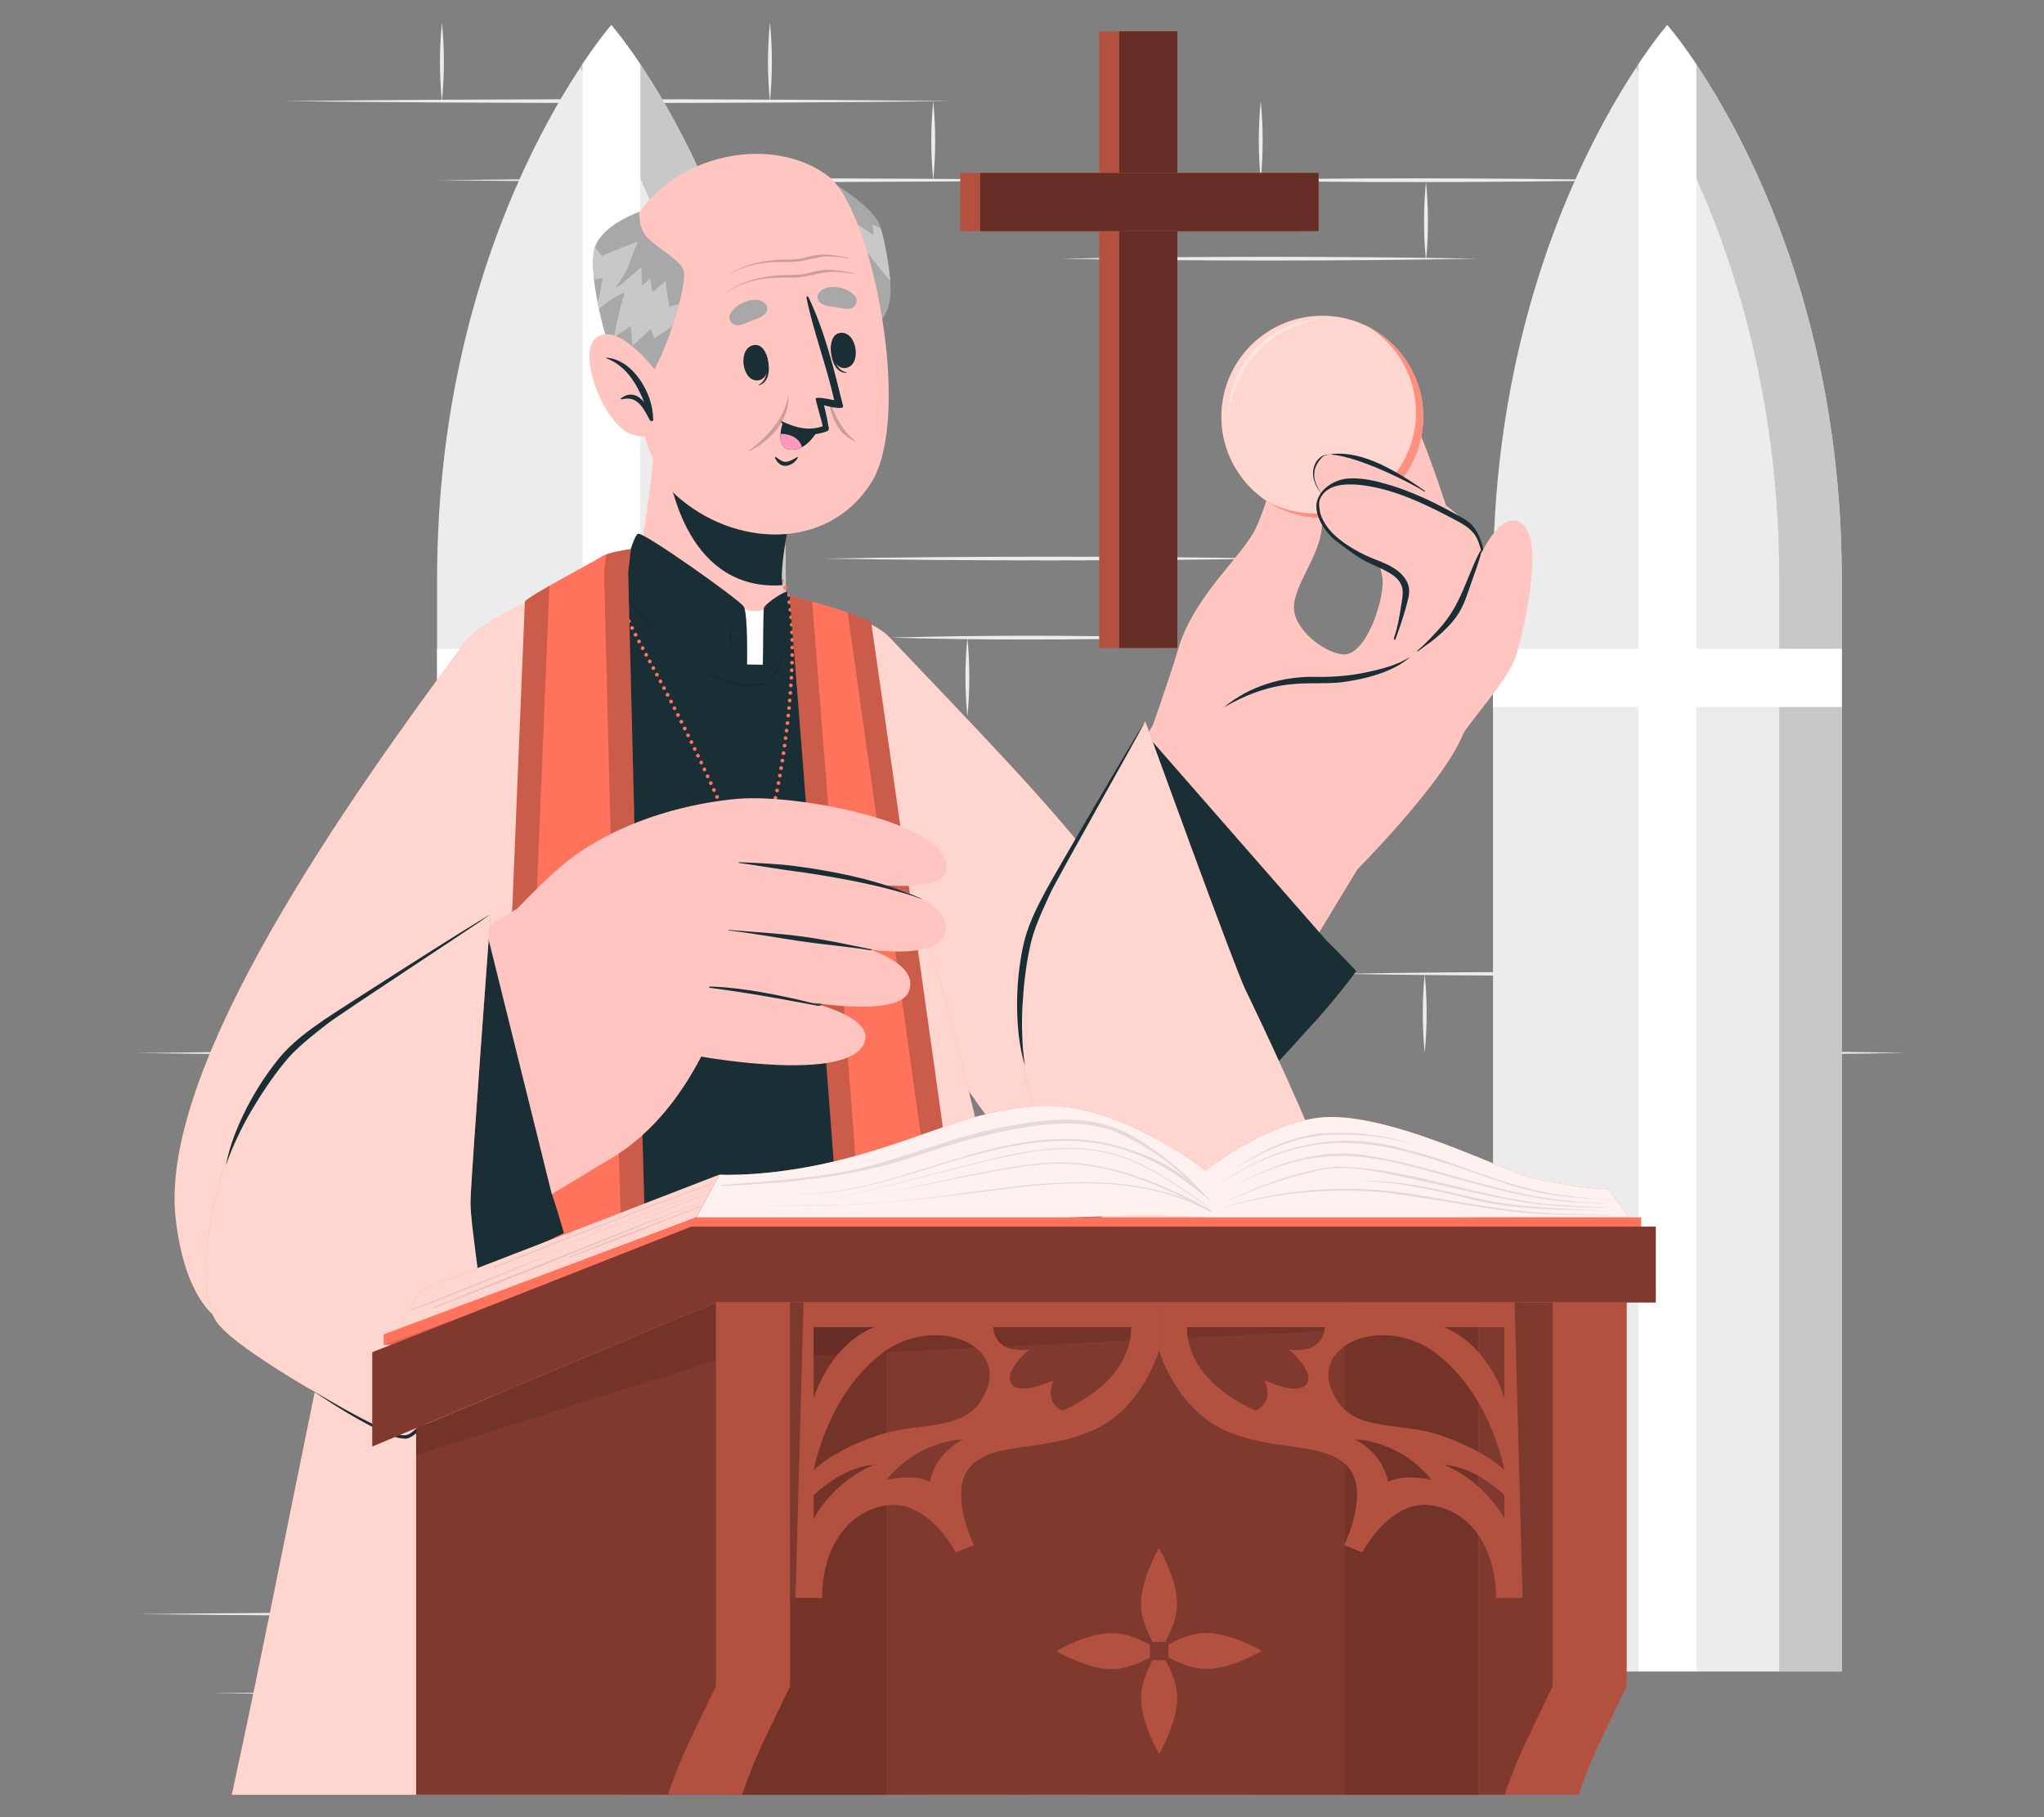
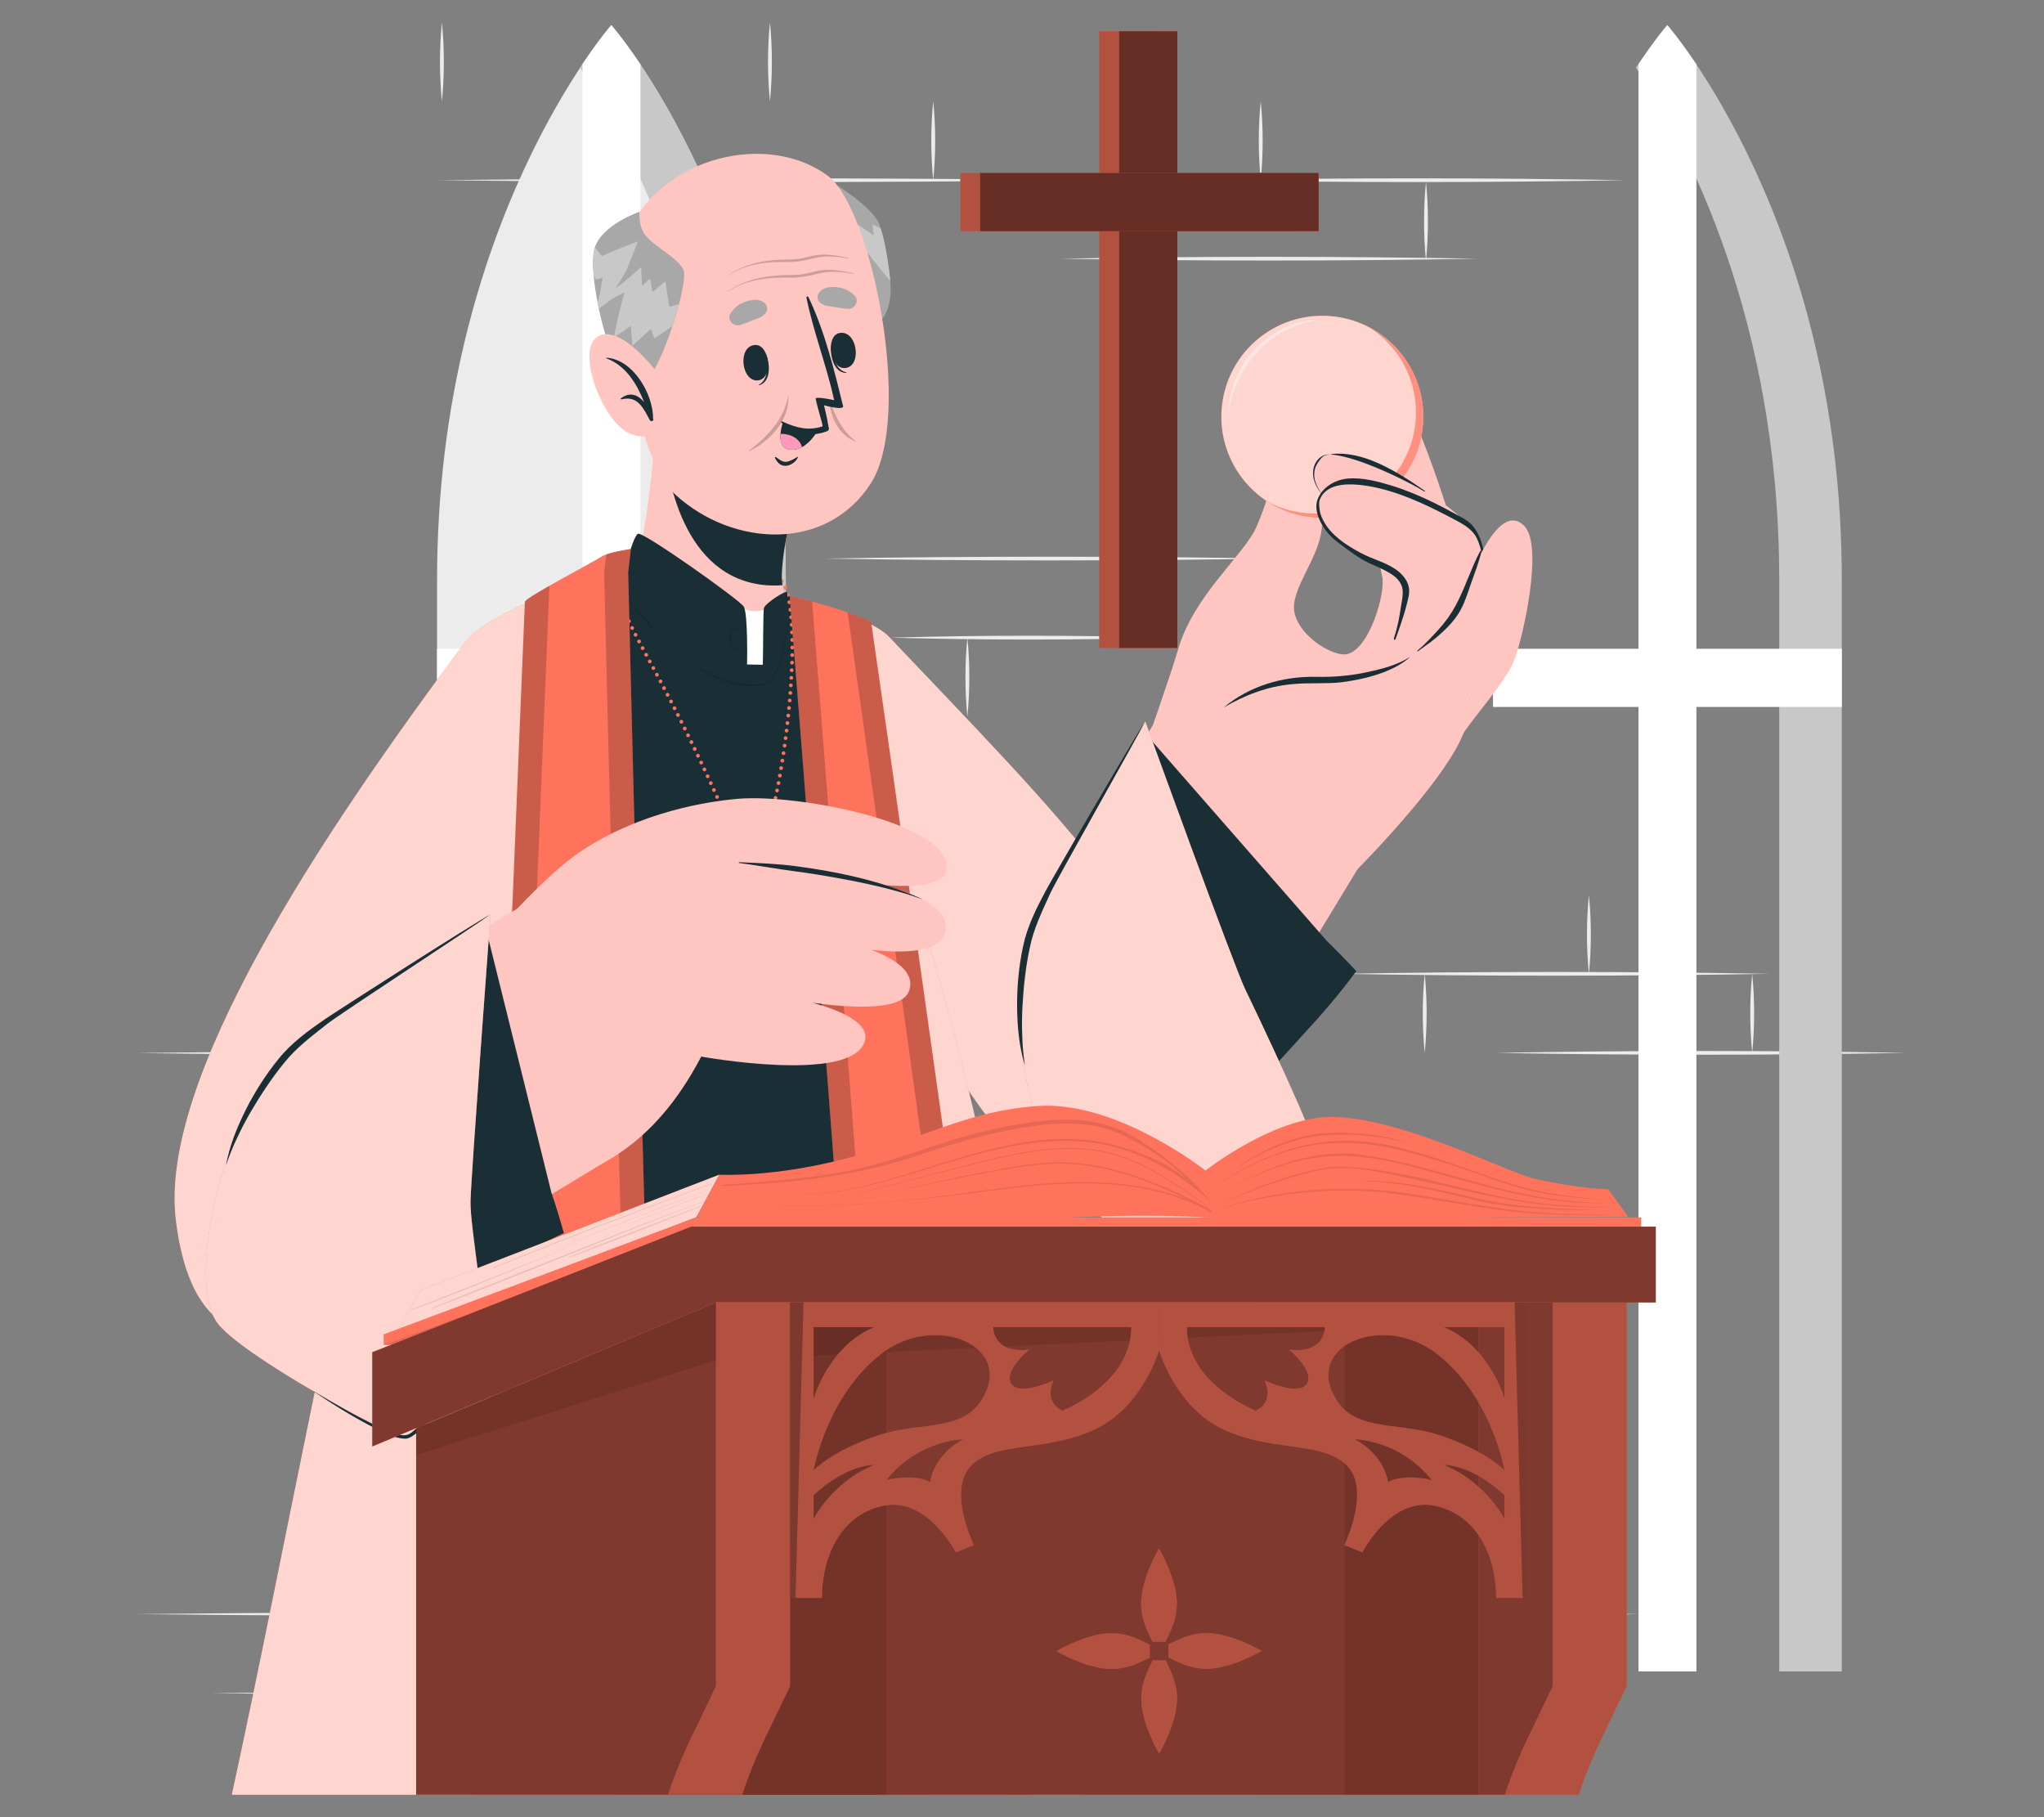
<svg xmlns="http://www.w3.org/2000/svg" id="Layer_2" data-name="Layer 2" viewBox="0 0 540 480">
  <rect x="0" y="0" width="540" height="480" fill="#808080" stroke="none" />
  <defs>
    <style>
      .cls-1, .cls-2, .cls-3 {
        opacity: .7;
      }

      .cls-4, .cls-5, .cls-6, .cls-7, .cls-8, .cls-9, .cls-10, .cls-2, .cls-11, .cls-12, .cls-13, .cls-14, .cls-15, .cls-16, .cls-3, .cls-17, .cls-18 {
        stroke-width: 0px;
      }

      .cls-4, .cls-2 {
        fill: #ff735d;
      }

      .cls-5 {
        fill: #c8c8c8;
      }

      .cls-6 {
        fill: #ffc5c1;
      }

      .cls-7 {
        fill: #ececec;
      }

      .cls-8 {
        opacity: .9;
      }

      .cls-8, .cls-13, .cls-3 {
        fill: #fff;
      }

      .cls-19 {
        opacity: .2;
      }

      .cls-10, .cls-20 {
        opacity: .3;
      }

      .cls-11 {
        fill: none;
      }

      .cls-12 {
        fill: #1a2e35;
      }

      .cls-21 {
        opacity: .4;
      }

      .cls-14 {
        opacity: .6;
      }

      .cls-15 {
        fill: #ff98bb;
      }

      .cls-22, .cls-18 {
        opacity: .1;
      }

      .cls-16 {
        fill: #a8a8a8;
      }

      .cls-17 {
        opacity: .5;
      }
    </style>
  </defs>
  <g id="Layer_2-2" data-name="Layer 2">
    <g>
      <g>
        <g>
          <path class="cls-7" d="m55.76,447.25c54.92-.65,116.54-.66,171.47,0-54.92.66-116.54.65-171.47,0h0Z" />
          <path class="cls-7" d="m36.34,426.36c56.59-.65,120.08-.66,176.67,0-56.59.66-120.08.65-176.67,0h0Z" />
          <path class="cls-7" d="m73.51,447.25c-.68-6.96-.69-13.92,0-20.88.69,6.96.68,13.92,0,20.88h0Z" />
          <path class="cls-7" d="m159.9,447.25c-.68-6.96-.69-13.92,0-20.88.69,6.96.68,13.92,0,20.88h0Z" />
          <path class="cls-7" d="m377.77,447.25c-.68-6.96-.69-13.92,0-20.88.69,6.96.68,13.92,0,20.88h0Z" />
          <path class="cls-7" d="m333.94,426.36c-.68-6.96-.69-13.92,0-20.88.69,6.96.68,13.92,0,20.88h0Z" />
          <path class="cls-7" d="m116.75,426.45c-.68-6.96-.69-13.92,0-20.88.69,6.96.68,13.92,0,20.88h0Z" />
          <path class="cls-7" d="m115.7,47.6c54.92-.65,116.54-.66,171.47,0-54.92.66-116.54.65-171.47,0h0Z" />
-           <path class="cls-7" d="m74.59,26.71c56.59-.65,120.08-.66,176.67,0-56.59.66-120.08.65-176.67,0h0Z" />
          <path class="cls-7" d="m280.3,68.33c35.34-.66,74.64-.65,110.01,0-35.37.65-74.65.66-110.01,0h0Z" />
          <path class="cls-7" d="m319.23,47.6c35.34-.66,74.64-.65,110.01,0-35.37.65-74.65.66-110.01,0h0Z" />
          <path class="cls-7" d="m160.03,47.6c-.68-6.96-.69-13.92,0-20.88.69,6.96.68,13.92,0,20.88h0Z" />
          <path class="cls-7" d="m246.55,47.6c-.68-6.96-.69-13.92,0-20.88.69,6.96.68,13.92,0,20.88h0Z" />
          <path class="cls-7" d="m333.07,47.6c-.68-6.96-.69-13.92,0-20.88.69,6.96.68,13.92,0,20.88h0Z" />
          <path class="cls-7" d="m116.75,26.8c-.68-6.96-.69-13.92,0-20.88.69,6.96.68,13.92,0,20.88h0Z" />
          <path class="cls-7" d="m203.41,26.8c-.68-6.96-.69-13.92,0-20.88.69,6.96.68,13.92,0,20.88h0Z" />
          <path class="cls-7" d="m395.25,278.11c34.79-.66,73.47-.65,108.28,0-34.82.65-73.48.66-108.28,0h0Z" />
          <path class="cls-7" d="m354.13,257.23c36.46-.66,77-.65,113.49,0-36.49.65-77.02.66-113.49,0h0Z" />
          <path class="cls-7" d="m319.53,426.36c36.46-.66,77-.65,113.49,0-36.49.65-77.02.66-113.49,0h0Z" />
          <path class="cls-7" d="m376.39,278.11c-.68-6.96-.69-13.92,0-20.88.69,6.96.68,13.92,0,20.88h0Z" />
          <path class="cls-7" d="m203.23,278.11c-.68-6.96-.69-13.92,0-20.88.69,6.96.68,13.92,0,20.88h0Z" />
          <path class="cls-7" d="m116.74,278.11c-.68-6.96-.69-13.92,0-20.88.69,6.96.68,13.92,0,20.88h0Z" />
          <path class="cls-7" d="m116.9,278.11c-.68-6.96-.69-13.92,0-20.88.69,6.96.68,13.92,0,20.88h0Z" />
          <path class="cls-7" d="m462.91,278.11c-.68-6.96-.69-13.92,0-20.88.69,6.96.68,13.92,0,20.88h0Z" />
          <path class="cls-7" d="m419.77,257.32c-.68-6.96-.69-13.92,0-20.88.69,6.96.68,13.92,0,20.88h0Z" />
          <path class="cls-7" d="m376.73,68.92c-.68-6.96-.69-13.92,0-20.88.69,6.96.68,13.92,0,20.88h0Z" />
          <path class="cls-7" d="m36.34,278.16c47.64-.66,100.6-.65,148.28,0-47.68.65-100.62.66-148.28,0h0Z" />
          <path class="cls-7" d="m97.51,257.28c38.15-.66,80.56-.65,118.73,0-38.18.65-80.58.66-118.73,0h0Z" />
          <path class="cls-7" d="m159.99,257.28c-.68-6.96-.69-13.92,0-20.88.69,6.96.68,13.92,0,20.88h0Z" />
          <path class="cls-7" d="m235.1,168.43c24.44-.67,49.04-.67,73.49,0-24.45.67-49.05.67-73.49,0h0Z" />
          <path class="cls-7" d="m217.91,147.54c38.15-.66,80.56-.65,118.73,0-38.18.65-80.58.66-118.73,0h0Z" />
          <path class="cls-7" d="m255.57,189.31c-.68-6.96-.69-13.92,0-20.88.69,6.96.68,13.92,0,20.88h0Z" />
          <path class="cls-7" d="m298.81,168.43c-.68-6.96-.69-13.92,0-20.88.69,6.96.68,13.92,0,20.88h0Z" />
        </g>
        <g>
          <g>
-             <path class="cls-7" d="m394.44,153.12v288.41h92.12V153.12c0-94.04-46.08-146.46-46.08-146.46,0,0-46.04,52.42-46.04,146.46Z" />
            <path class="cls-5" d="m432.2,17.88c13.27,20.08,37.85,66.56,37.85,135.22v288.41h16.53V153.1c0-94.04-46.11-146.46-46.11-146.46,0,0-3.34,3.84-8.27,11.24Z" />
            <path class="cls-13" d="m432.87,16.93v424.58h15.3V17.01c-4.57-6.82-7.69-10.37-7.69-10.37,0,0-3.05,3.48-7.61,10.3Z" />
            <rect class="cls-13" x="394.44" y="171.37" width="92.15" height="15.37" />
          </g>
          <g>
            <path class="cls-7" d="m115.47,153.12v288.41h92.12V153.12c0-94.04-46.08-146.46-46.08-146.46,0,0-46.04,52.42-46.04,146.46Z" />
            <path class="cls-5" d="m153.22,17.88c13.27,20.08,37.85,66.56,37.85,135.22v288.41h16.53V153.1c0-94.04-46.11-146.46-46.11-146.46,0,0-3.34,3.84-8.27,11.24Z" />
            <path class="cls-13" d="m153.89,16.93v424.58h15.3V17.01c-4.57-6.82-7.69-10.37-7.69-10.37,0,0-3.05,3.48-7.61,10.3Z" />
            <rect class="cls-13" x="115.47" y="171.37" width="92.15" height="15.37" />
          </g>
        </g>
        <g>
          <g>
            <rect class="cls-4" x="290.71" y="8.64" width="15.4" height="89.45" transform="translate(245.05 351.78) rotate(-90)" />
            <g class="cls-20">
              <rect class="cls-9" x="290.71" y="8.64" width="15.4" height="89.45" transform="translate(245.05 351.78) rotate(-90)" />
            </g>
          </g>
          <g>
            <rect class="cls-4" x="290.4" y="8.25" width="15.4" height="162.92" />
            <rect class="cls-10" x="290.4" y="8.25" width="15.4" height="162.92" />
          </g>
          <g>
            <rect class="cls-4" x="295.64" y="8.25" width="15.4" height="162.92" />
            <rect class="cls-14" x="295.64" y="8.25" width="15.4" height="162.92" />
          </g>
          <g>
            <rect class="cls-4" x="295.95" y="8.64" width="15.4" height="89.45" transform="translate(250.28 357.02) rotate(-90)" />
            <rect class="cls-14" x="295.95" y="8.64" width="15.4" height="89.45" transform="translate(250.28 357.02) rotate(-90)" />
          </g>
        </g>
        <g>
          <g>
            <g>
              <path class="cls-4" d="m234.94,168.28c44.35,46.85,80.87,81.81,80.71,119.15-.16,36.88-22.05,32.98-25.72,31.86-38.84-11.86-74.19-111.03-91.31-162.38-1.04-3.11,29.72,4.39,36.32,11.37Z" />
              <g class="cls-1">
                <path class="cls-13" d="m234.94,168.28c44.35,46.85,80.87,81.81,80.71,119.15-.16,36.88-22.05,32.98-25.72,31.86-38.84-11.86-74.19-111.03-91.31-162.38-1.04-3.11,29.72,4.39,36.32,11.37Z" />
              </g>
            </g>
            <path class="cls-12" d="m257.25,291.27c-4.69-8.06-9.11-16.27-13.57-24.45-2.49-4.92-14.67-26.26-15.88-31.17-2.36-6.37-4.93-13.35-7.16-19.72,0,0-4.62-13.2-4.62-13.2-1.01-2.64-1.57-5.81-4.11-7.37-1.01-.59.04,2.34.16,2.74.21.54.4,1.11.78,1.55-.74-.9-1.08-2.08-1.41-3.18-.14-.51-.39-1.74.56-1.3,1.58.87,2.58,2.51,3.24,4.13,4.15,10.73,9.39,25.27,13.48,36.01,4.17,10.9,10.52,20.71,15.64,31.16,0,0,12.91,24.81,12.91,24.81h0Z" />
          </g>
          <path class="cls-6" d="m291.76,318.68c17.11-4.49,30.6-29.47,67.05-89.37,5.04-8.29-42.41-55.58-48.26-47.01-7.36,10.8-33.57,54.3-35.09,57.72-12.78,28.87,4.69,81.7,16.29,78.65Z" />
          <path class="cls-6" d="m357.3,230.96c12.9-13.05,29.91-32.55,30.17-40.94.28-8.8,0-39.79-2.38-46.98-2.38-7.18-12.15-39.87-18.4-42.45-5.01-2.07-11.42,9.84-6.88,25.47,3.99,13.74,4.32,22.14,5.33,26.17,1.03,4.11-3.27,19.19-9.25,20.55-3.52.8-12.39-4.44-13.87-10.79-1.48-6.35,6.96-14.67,7.24-23.43.27-8.76-7.54-17.86-10.53-16.44-2.99,1.42-1.78,5.47-6.78,17.02-3.21,7.43-16.51,17.95-20.73,32.44-2.12,7.28-7.91,23.57-7.91,23.57l53.98,35.8Z" />
          <g>
            <circle class="cls-4" cx="349.35" cy="110.1" r="26.67" transform="translate(.66 222.28) rotate(-35.33)" />
            <circle class="cls-3" cx="349.35" cy="110.1" r="26.67" transform="translate(.66 222.28) rotate(-35.33)" />
            <path class="cls-2" d="m376.02,110.1c0,14.73-11.94,26.67-26.67,26.67-5.29,0-10.23-1.54-14.38-4.21,3.71,1.97,7.95,3.08,12.44,3.08,14.73,0,26.67-11.94,26.67-26.67,0-9.45-4.91-17.75-12.33-22.48,8.49,4.46,14.27,13.36,14.27,23.61Z" />
            <g class="cls-21">
              <path class="cls-13" d="m324.47,109.97c-.02-13.52,10.53-24.93,24.09-25.66-1.12.28-2.36.57-3.49.82-1.08.41-2.3.75-3.36,1.18,0,0-2.14,1.01-2.14,1.01-8.45,4.35-14.09,13.28-15.1,22.65h0Z" />
            </g>
          </g>
          <path class="cls-12" d="m372.67,173.42c-4.62,4.21-12.19,6-18.27,6.8-4.31.48-8.7.05-13,.5-6.45.55-12.5,2.86-18.11,6.16,6.81-5.7,15.71-8.32,24.52-8.09,4.24.08,8.62-.26,12.77-1.12,4.18-.88,8.47-1.89,12.09-4.25h0Z" />
          <path class="cls-12" d="m349.39,130.49c-.9-1.95-1.78-4.15-1.48-6.35.13-.93.48-1.84,1.1-2.55.33-.37.75-.71,1.18-.96.4-.23,1.04-.55,1.51-.42.14.04.15-.19.01-.17-.3.06-.61-.01-.91,0-.25.02-.51.07-.75.14-.49.15-.93.38-1.33.7-.87.7-1.44,1.69-1.68,2.78-.58,2.57.59,4.96,2.19,6.91.07.08.19,0,.15-.1Z" />
          <g>
            <path class="cls-6" d="m388.22,184.5c3.69-10.1,6.94-26.26,2.5-41.3-3-10.17-36.88-27.14-41.44-22.39-4.57,4.75-1.05,9.38,5,15.6,2.2,2.27,17.03,11.83,15.98,16.19-1.5,6.27-5.99,16.73-5.99,16.73l20.14,6.45,3.81,8.73Z" />
            <path class="cls-12" d="m351.81,119.93c8.09-.89,16.67,4.19,24.6,9.71.12.09,0,.28-.12.2-2.02-1.41-16.62-9.12-24.5-9.76-.09,0-.06-.14.03-.15Z" />
          </g>
          <g>
            <path class="cls-6" d="m389.7,182.44c3.69-10.1,5.46-24.2,1.01-39.25-3-10.17-36.24-18.67-40.8-13.92-4.57,4.75.1,11.7,8.27,17.08,2.64,1.74,14.32,5.41,13.28,9.77-1.5,6.27-3.74,15.22-3.74,15.22l16.72,7.86,5.25,3.24Z" />
            <path class="cls-12" d="m368.76,168.61c.57-1.61.78-2.16,1.32-3.78.54-1.61,1.06-3.23,1.48-4.88.37-1.42.84-2.9.7-4.38-.14-1.42-.89-2.7-1.85-3.73-2.18-2.36-5.56-3.42-8.45-4.63-3.23-1.35-9.29-4.63-11.82-8.77-.69-1.14-1.31-2.31-1.49-3.65-.12-.87-.31-2.01.06-2.91,1.55-3.81,6.35-4.2,10.25-3.82,7.27.7,14.41,3.66,20.88,6.89,1.59.79,3.16,1.62,4.73,2.45,1.79.95,3.6,1.97,4.88,3.63,2.06,2.64,2.69,9.07,2.91,11.05.02.15.24.1.23-.05-.23-2.42-.02-9-3.52-13.13-1.28-1.51-3.21-2.36-4.92-3.32-1.79-1-3.62-1.95-5.46-2.85-3.59-1.75-7.28-3.31-11.1-4.48-3.61-1.1-7.64-2.15-11.44-1.85-3.3.26-6.76,2.23-8.01,5.39-1.05,2.67.39,5.53,1.12,6.79.73,1.26,1.59,2.34,2.62,3.36,1.07,1.06,5.65,4.44,7.78,5.71,2.71,1.62,5.88,2.51,8.44,4.36,1.22.88,2.2,2.12,2.43,3.64.21,1.41-.16,3.01-.38,4.4-.5,3.15-.81,5.22-1.82,8.27-.25.74.19.97.43.3Z" />
          </g>
          <g>
            <path class="cls-6" d="m385.58,195.39c2.14-4.31,12.3-15.12,14.54-21.16,2.25-6.04,7.7-29.96,2.6-35.28-6.41-6.68-13.75,11.01-16.24,18.98-2.49,7.98-12.2,14.38-12.2,14.38l13.87,7.47-2.57,15.59Z" />
            <path class="cls-12" d="m391.39,145.73c-.68,2.67-1.66,5.33-2.6,7.93-.89,2.46-1.63,5.08-2.88,7.38-1.25,2.31-3.01,4.25-4.93,6.03-.94.87-1.93,1.68-2.95,2.47-1.11.86-2.31,1.62-3.4,2.49-.12.09-.27-.08-.16-.17,1.94-1.62,3.74-3.57,5.45-5.43,1.79-1.94,3.37-4.13,4.63-6.45,2.52-4.64,4.02-9.75,6.49-14.4.1-.19.37-.04.33.15Z" />
          </g>
          <path class="cls-12" d="m302.06,193.14l55.48,63.41s-55.41,68.05-68.24,61.98c-12.83-6.07-23.9-42.88-16.64-69.89,3.39-12.62,29.4-55.5,29.4-55.5Z" />
          <path class="cls-12" d="m350.47,248.48c1.05,1.45,2.16,2.86,3.25,4.28,1.08,1.43,2.24,2.79,3.35,4.19l-.02-.77-13.89,15.71-29.09,32c2.75-2.19,16.75-15.49,30.38-30.81,4.79-5.14,9.36-10.48,13.54-16.14l.32-.43-.33-.35c-1.24-1.29-2.43-2.62-3.71-3.88-1.26-1.27-2.51-2.56-3.81-3.79Z" />
          <path class="cls-12" d="m297.25,215.24c8.69,8.46,31.58,32.1,44.46,49.41.08.1-.28.44-.37.35-12.88-12.78-36.7-40.07-44.62-49.25-.15-.17.37-.66.54-.51Z" />
          <g>
            <path class="cls-4" d="m302.56,190.53s23.43,64.69,26.47,70.93,19.5,40.84,19.02,43.86c-.48,3.02-15.99,38.99-19.33,40.75-3.34,1.76-31.94-21.81-41.15-26.68-12.17-6.43-22.52-46.61-17.01-68.51,3.8-15.1,32-60.35,32-60.35Z" />
            <path class="cls-3" d="m302.56,190.53s23.43,64.69,26.47,70.93,19.5,40.84,19.02,43.86c-.48,3.02-15.99,38.99-19.33,40.75-3.34,1.76-31.94-21.81-41.15-26.68-12.17-6.43-22.52-46.61-17.01-68.51,3.8-15.1,32-60.35,32-60.35Z" />
          </g>
          <path class="cls-12" d="m302.56,190.53c-2.99,4.33-23.75,40.1-26.27,44.73-2.47,4.62-4.92,9.44-6.01,14.73-1.11,5.21-1.6,10.51-1.58,15.8.06,5.28.5,10.62,2.09,15.66-.41-2.6-.67-5.2-.72-7.81-.12-2.6-.09-5.21.05-7.81.29-5.2.84-10.39,1.93-15.45.99-5.04,3.3-9.73,5.46-14.5,2.25-4.72,22.68-40.65,25.05-45.35Z" />
          <g>
            <g>
              <path class="cls-4" d="m286.46,474.08H61.24c6.7-30.68,13.79-66.79,21.33-103.54h0c1.25-6.12,2.52-12.26,3.79-18.39.05-.21.1-.43.14-.65.76-3.62,1.52-7.23,2.28-10.84,5.04-23.82,10.28-47.37,15.73-69.33.02-.07.03-.14.05-.21.04-.16.08-.31.12-.47.08-.35.17-.7.26-1.05.03-.14.07-.28.1-.42,10.87-43.5,22.56-80.55,35.2-100.83.61-.99,1.22-1.93,1.84-2.84,1.73-2.54,3.89-4.73,6.37-6.59,2.75-2.05,5.9-3.7,9.3-4.95,2.25-.83,4.61-1.49,7.04-1.98.39-.09.78-.16,1.18-.23,0-.01,0,0,0,0,.78-.15,1.56-.27,2.35-.38,1.92-.26,3.88-.43,5.85-.51,2.63-.1,5.29-.03,7.93.2.12.01.24.03.36.04.85.07,1.7.16,2.54.27,1.14.15,2.27.33,3.38.53,4.93.92,9.64,2.4,13.82,4.39,1.02.48,2.01.99,2.96,1.55.43.23.85.48,1.26.75.18.11.36.22.53.33.05.03.1.06.15.1.3.19.6.39.89.59,0,0,0,.01.02.01,0,.01,0,.01,0,.01.3.21.6.42.88.64,1.29.95,2.47,1.97,3.52,3.05,2.13,2.15,3.8,4.54,4.89,7.17,9.15,22.07,16.82,43.08,23.33,63.35.77,2.36,1.51,4.72,2.23,7.06,1.38,4.4,2.69,8.77,3.96,13.11.02.07.04.13.05.19,0,.03.02.06.02.08.08.24.15.48.21.72,1.71,5.86,3.32,11.66,4.84,17.41,1.4,5.28,2.73,10.51,4,15.71.12.48.23.96.34,1.43,0,.01,0,.02,0,.02,15.03,62.16,21.29,119.9,30.15,184.5Z" />
              <g class="cls-1">
                <path class="cls-13" d="m286.46,474.08H61.24c6.7-30.68,13.79-66.79,21.33-103.54h0c1.25-6.12,2.52-12.26,3.79-18.39.05-.21.1-.43.14-.65.76-3.62,1.52-7.23,2.28-10.84,5.04-23.82,10.28-47.37,15.73-69.33.02-.07.03-.14.05-.21.04-.16.08-.31.12-.47.08-.35.17-.7.26-1.05.03-.14.07-.28.1-.42,10.87-43.5,22.56-80.55,35.2-100.83.61-.99,1.22-1.93,1.84-2.84,1.73-2.54,3.89-4.73,6.37-6.59,2.75-2.05,5.9-3.7,9.3-4.95,2.25-.83,4.61-1.49,7.04-1.98.39-.09.78-.16,1.18-.23,0-.01,0,0,0,0,.78-.15,1.56-.27,2.35-.38,1.92-.26,3.88-.43,5.85-.51,2.63-.1,5.29-.03,7.93.2.12.01.24.03.36.04.85.07,1.7.16,2.54.27,1.14.15,2.27.33,3.38.53,4.93.92,9.64,2.4,13.82,4.39,1.02.48,2.01.99,2.96,1.55.43.23.85.48,1.26.75.18.11.36.22.53.33.05.03.1.06.15.1.3.19.6.39.89.59,0,0,0,.01.02.01,0,.01,0,.01,0,.01.3.21.6.42.88.64,1.29.95,2.47,1.97,3.52,3.05,2.13,2.15,3.8,4.54,4.89,7.17,9.15,22.07,16.82,43.08,23.33,63.35.77,2.36,1.51,4.72,2.23,7.06,1.38,4.4,2.69,8.77,3.96,13.11.02.07.04.13.05.19,0,.03.02.06.02.08.08.24.15.48.21.72,1.71,5.86,3.32,11.66,4.84,17.41,1.4,5.28,2.73,10.51,4,15.71.12.48.23.96.34,1.43,0,.01,0,.02,0,.02,15.03,62.16,21.29,119.9,30.15,184.5Z" />
              </g>
              <g class="cls-22">
                <path class="cls-9" d="m215.6,228.38c-1.12.05-7.64-40.98-9.08-47.76-.13-.65-.39-1.81-.75-3.39,1.32-1.26,2.17-2.76,2.69-4.35.35,1.92.6,3.26.71,3.9.86,5.64,7.53,51.37,6.43,51.59Z" />
                <path class="cls-9" d="m169.71,316.15c4.19.3-.67-70.65.43-86.79.51-7.44,2.82-36.59.87-38.19-3.12-2.56-6.3,30.64-7.79,46.67-.78,8.36,1.39,77.93,6.49,78.3Z" />
                <path class="cls-9" d="m221.81,201.2c-2.6.13,7.49,46.03,8.42,56.64.43,4.9,1.93,24.09,3.29,24.98,2.18,1.43.8-20.48.12-31.05-.36-5.51-8.66-50.72-11.83-50.57Z" />
                <path class="cls-9" d="m204.52,263.67c-2.41,3.6-9.37-67.48-11.99-81.29-.08-.39-.16-.82-.24-1.29,2.28.03,4.63-.18,7.01-.66.04.45.08.84.09,1.22.95,15.26,7.53,78.4,5.13,82.02Z" />
                <path class="cls-9" d="m164.98,170.41c-3.78,20.22-9.74,45-10.41,46.59-1.09,2.72-5.43,63.33-7.33,61.78-1.92-1.55,1.57-51.87,2.8-61.58.76-5.8,6.71-30.72,11.37-49.85,1.07.99,2.27,2.02,3.56,3.06Z" />
              </g>
            </g>
            <path class="cls-12" d="m245.47,474.08h-77.38l-1.02-155.52v-.06l-.07-9.82-.22-33.93-.24-36.83-.19-29.18-.22-33.79-.11-16.81v-.27s-.05-6.11-.05-6.11v-.55c.8-.11,1.61-.21,2.43-.28.49-.05.99-.09,1.49-.12,3.94-.29,8.09-.19,12.22.26.12.01.24.03.36.04.88.1,1.77.22,2.65.35.49.07.98.15,1.47.24h.05c5.52.94,10.85,2.49,15.41,4.58,1.08.49,2.12,1.02,3.11,1.57.44.24.86.49,1.27.75.18.11.36.22.53.33.05.03.1.06.15.09h0c.3.2.6.4.89.6,0,0,0,.01.02.01,0,.01,0,.01,0,.01.28,1.22.96,4.23,1.8,8.16.4,1.82.83,3.84,1.27,5.97,2.03,9.73,4.34,21.77,4.77,27.8.03.43.05.83.06,1.2,0,.51.11,1.72.28,3.54.38,4.24,1.15,11.84,2.21,21.85.55,5.28,1.18,11.23,1.88,17.71.04.43.08.85.13,1.28.56,5.19,1.16,10.72,1.78,16.51.05.41.09.82.14,1.23,0,.04,0,.08,0,.12.05.44.09.88.14,1.32.58,5.31,1.18,10.82,1.8,16.5,0,.04,0,.08,0,.13h0c.02.18.04.35.06.53.57,5.2,1.15,10.53,1.74,15.95,8.55,77.99,19.36,174.64,19.36,174.64Z" />
          </g>
          <g>
            <g>
              <path class="cls-4" d="m122.98,169.47c-38.64,51.66-81.01,115.67-76.53,152.74,4.42,36.61,25.71,30.21,29.23,28.67,37.21-16.27,71-143.93,82.07-196.91.67-3.21-29.01,7.8-34.76,15.5Z" />
              <g class="cls-1">
                <path class="cls-13" d="m122.98,169.47c-38.64,51.66-81.01,115.67-76.53,152.74,4.42,36.61,25.71,30.21,29.23,28.67,37.21-16.27,71-143.93,82.07-196.91.67-3.21-29.01,7.8-34.76,15.5Z" />
              </g>
            </g>
            <path class="cls-12" d="m115.04,294.23s9.95-26.13,9.95-26.13c3.87-10.97,9.05-21.45,11.93-32.76,2.82-11.13,6.35-26.19,9.22-37.32.46-1.69,1.27-3.43,2.74-4.48.9-.54.77.68.7,1.22-.2,1.14-.4,2.35-1.03,3.33.33-.48.45-1.07.59-1.63.14-.83.53-2.15.17-2.86-.07,0-.22.04-.33.12-2.35,1.85-2.54,5.05-3.23,7.8,0,0-3.07,13.64-3.07,13.64-1.48,6.57-3.22,13.83-4.83,20.42-.61,4.96-10.32,27.78-12.17,32.79-3.49,8.64-6.92,17.31-10.65,25.86h0Z" />
          </g>
          <g>
            <path class="cls-12" d="m164.98,150.83c-7.94.13-18.86,5.49-18.86,5.49,0,0,27.25,32.24,52.55,32.24,14.22,0,13.83-27.98,13.83-27.98,0,0-6.72-10.41-47.52-9.75Z" />
            <g>
              <path class="cls-4" d="m198.06,230.78h0c-.13-.25-.03-.55.21-.68h0c.06-.03.13-.04.2-.05h0c-.08-.14-.09-.32-.01-.47h0c.13-.24.43-.34.68-.21h0c.24.13.33.43.21.68h0c-.09.15-.24.25-.41.26h0s0,.01.01.01h0c.12.25.02.55-.22.68h0c-.07.03-.15.05-.23.05h0c-.18,0-.36-.1-.45-.27Zm-.9-1.8h0c-.12-.24-.02-.55.22-.67h0c.25-.12.55-.02.67.23h0c.13.24.03.54-.22.67h0c-.07.03-.15.05-.22.05h0c-.19,0-.36-.1-.45-.28Zm2.42-.51c-.25-.12-.37-.41-.25-.66h0c.11-.26.4-.37.66-.26h0c.25.11.36.41.25.66h0c-.08.19-.27.3-.46.3h0c-.07,0-.14-.02-.2-.04Zm-3.31-1.29c-.12-.25-.02-.55.23-.67h0c.25-.12.55-.02.67.23h0c.12.25.02.55-.23.67h0c-.07.03-.15.05-.22.05h0c-.18,0-.36-.1-.45-.28Zm4.1-.55c-.26-.1-.38-.4-.28-.65h0c.11-.26.4-.38.65-.28h0c.26.1.39.39.29.64h0c-.08.2-.27.32-.47.32h0c-.06,0-.12-.01-.18-.03Zm-4.96-1.27c-.11-.26,0-.55.25-.67h0c.25-.11.55,0,.66.26h0c.12.25,0,.54-.25.66h0c-.06.03-.13.04-.2.04h0c-.19,0-.38-.11-.46-.29Zm5.67-.6c-.26-.1-.4-.38-.31-.64h0c.1-.26.38-.4.64-.31h0c.26.09.4.38.31.64h0c-.08.2-.27.33-.48.33h0s-.11,0-.16-.02Zm-6.47-1.25c-.11-.25,0-.55.27-.66h0c.25-.1.54,0,.65.27h0c.11.25,0,.54-.26.65h0c-.06.03-.13.04-.2.04h0c-.19,0-.38-.11-.46-.3Zm7.12-.65c-.26-.08-.41-.36-.32-.63h0c.08-.26.36-.41.63-.32h0c.26.08.4.36.32.63h0c-.07.21-.27.35-.48.35h0s-.1-.01-.15-.03Zm-7.91-1.19h0c-.11-.25.01-.54.27-.65h0c.25-.11.54,0,.65.26h0c.11.25,0,.55-.26.66h0c-.06.02-.13.04-.2.04h0c-.19,0-.37-.12-.46-.31Zm8.51-.72c-.27-.08-.42-.35-.34-.62h0c.08-.26.36-.42.62-.34h0c.26.08.42.36.34.62h0c-.07.22-.27.36-.48.36h0s-.1,0-.14-.02Zm-9.3-1.11c-.11-.25.01-.55.26-.66h0c.25-.11.55.01.66.26h0c.11.26,0,.55-.26.66h0c-.07.03-.13.04-.2.04h0c-.19,0-.38-.11-.46-.3Zm9.85-.81c-.26-.08-.42-.35-.35-.62h0c.07-.26.35-.42.62-.35h0c.26.08.42.35.35.62h0c-.06.22-.27.37-.49.37h0s-.08,0-.13-.02Zm-10.65-1.02c-.11-.25,0-.55.26-.66h0c.25-.11.55,0,.66.26h0c.11.25-.01.55-.26.66h0c-.07.03-.13.04-.2.04h0c-.19,0-.38-.11-.46-.3Zm11.17-.92c-.26-.06-.43-.34-.36-.6h0c.07-.27.34-.43.61-.36h0c.27.06.43.34.36.6h0c-.06.23-.26.38-.48.38h0s-.09,0-.13-.02Zm-11.97-.91c-.11-.25,0-.55.25-.66h0c.26-.11.55,0,.66.26h0c.11.25,0,.54-.25.66h0c-.07.02-.14.04-.2.04h0c-.2,0-.38-.11-.46-.3Zm12.46-1.03c-.27-.06-.44-.33-.37-.6h0c.06-.27.33-.43.6-.37h0c.27.06.44.33.37.6h0c-.05.23-.26.39-.49.39h0s-.07-.01-.11-.02Zm-13.27-.8c-.11-.25,0-.54.25-.65h0c.25-.12.55,0,.66.25h0c.11.25,0,.55-.25.66h0c-.07.03-.14.04-.2.04h0c-.2,0-.38-.11-.46-.3Zm13.73-1.14c-.27-.07-.44-.33-.38-.6h0c.06-.27.33-.44.6-.38h0c.27.06.44.33.38.6h0c-.06.23-.26.39-.49.39h0s-.08,0-.11,0Zm-14.55-.68h.01c-.12-.25-.01-.55.25-.66h0c.25-.11.54,0,.66.25h0c.11.25,0,.55-.25.66h0c-.07.03-.14.05-.21.05h0c-.19,0-.37-.11-.46-.3Zm14.98-1.28c-.27-.06-.44-.32-.39-.59h0c.06-.27.33-.45.6-.39h0c.27.06.44.32.38.59h0c-.05.24-.25.4-.49.4h0s-.07,0-.1,0Zm-15.8-.54c-.11-.25,0-.55.25-.66h0c.25-.12.55,0,.67.25h0c.11.25,0,.54-.25.66h0c-.07.03-.14.04-.21.04h0c-.19,0-.37-.11-.46-.29Zm16.21-1.42c-.27-.05-.45-.32-.39-.59h0c.05-.27.31-.44.58-.39h0c.28.05.45.32.4.59h0c-.05.24-.26.4-.49.4h0s-.07,0-.1,0Zm-17.03-.4c-.12-.25,0-.55.25-.66h0c.25-.12.54-.01.66.25h0c.11.25,0,.54-.25.66h0c-.07.03-.14.04-.21.04h0c-.19,0-.37-.11-.45-.29Zm-.83-1.82h0c-.12-.25-.01-.54.24-.66h0c.25-.12.55,0,.67.24h0c.11.26,0,.55-.25.67h0c-.07.03-.14.05-.21.05h0c-.19,0-.37-.11-.45-.3Zm18.24.26c-.27-.05-.44-.31-.39-.59h0c.06-.27.32-.45.59-.4h0c.27.06.45.32.4.59h0c-.05.24-.26.41-.5.41h0s-.06,0-.09,0Zm-19.08-2.07c-.12-.25,0-.55.24-.66h0c.25-.12.55-.01.67.24h0c.11.25,0,.55-.25.66h0c-.07.03-.14.05-.21.05h0c-.19,0-.36-.11-.45-.29Zm19.45.1c-.27-.05-.45-.31-.41-.58h0c.05-.27.31-.45.59-.41h0c.27.05.45.31.4.58h0c-.04.25-.26.42-.49.42h0s-.06-.01-.09-.01Zm-20.29-1.91c-.12-.25-.01-.55.24-.67h0c.25-.11.55,0,.66.25h0c.12.24.01.54-.24.66h0c-.07.03-.14.05-.21.05h0c-.19,0-.37-.11-.45-.29Zm20.64-.06c-.28-.05-.46-.31-.41-.58h-.01c.05-.27.31-.46.58-.41h0c.27.05.46.3.41.58h0c-.04.24-.25.41-.49.41h-.08Zm-21.49-1.75h0c-.12-.25,0-.55.24-.66h0c.25-.12.54-.02.66.23h0c.12.25.01.55-.24.67h0c-.07.03-.14.05-.21.05h0c-.19,0-.37-.11-.45-.29Zm21.81-.23c-.27-.04-.46-.3-.41-.57h0c.04-.27.3-.46.57-.42h0c.27.05.46.3.42.58h0c-.04.24-.26.42-.5.42h0s-.05,0-.08-.01Zm-22.67-1.57c-.12-.25-.01-.55.24-.67h0c.25-.12.54-.01.66.24h.01c.11.25,0,.54-.24.66h0c-.07.04-.15.05-.22.05h0c-.19,0-.36-.1-.45-.28Zm22.98-.4c-.27-.05-.46-.3-.42-.57h0c.04-.28.29-.47.57-.42h0c.27.04.46.29.42.56h0c-.04.25-.25.43-.5.43h-.07Zm-23.84-1.4c-.12-.25-.02-.55.23-.67h0c.25-.12.55-.02.67.23h0c.12.25,0,.55-.23.67h0c-.07.03-.15.05-.22.05h0c-.19,0-.37-.1-.45-.28Zm24.13-.59c-.27-.03-.46-.29-.42-.56h0c.03-.27.29-.46.56-.43h0c.27.04.46.29.43.57h0c-.04.25-.25.43-.5.43h0s-.04,0-.07-.01Zm-25-1.21c-.12-.25-.02-.55.23-.67h0c.25-.12.55-.02.67.23h0c.12.25.02.55-.23.67h0c-.07.03-.15.05-.22.05h0c-.19,0-.36-.1-.45-.28Zm25.28-.77c-.28-.04-.47-.29-.44-.56h.01c.03-.27.28-.47.55-.43h0c.28.03.47.29.43.56h0c-.04.25-.25.43-.5.43h-.06Zm-26.16-1.03c-.12-.24-.02-.54.23-.66h0c.25-.13.55-.02.67.22h0c.12.25.02.55-.23.67h0c-.07.04-.15.05-.22.05h0c-.18,0-.36-.1-.45-.28Zm26.41-.96c-.27-.03-.47-.28-.44-.55h.01c.03-.28.28-.47.55-.44h0c.28.03.47.28.44.56h0c-.03.25-.25.44-.5.44h0s-.04,0-.06,0Zm-27.29-.83c-.12-.24-.02-.54.22-.66h0c.25-.13.55-.03.67.22h.01c.12.25.02.55-.23.67h0c-.07.04-.15.05-.22.05h0c-.19,0-.36-.1-.45-.28Zm27.53-1.15c-.28-.03-.47-.28-.44-.56h0c.03-.27.28-.47.55-.44h0c.28.04.47.28.44.56h0c-.03.25-.24.44-.49.44h-.06Zm-28.42-.63c-.13-.25-.03-.55.22-.67h0c.25-.13.55-.03.67.22h0c.12.25.03.55-.22.67h0c-.07.04-.15.05-.23.05h0c-.18,0-.36-.1-.44-.27Zm28.64-1.36c-.27-.03-.47-.27-.45-.55h0c.03-.27.28-.47.55-.44h0c.28.03.48.27.45.55h0c-.03.25-.24.45-.5.45h0s-.03-.01-.05-.01Zm-29.54-.43c-.13-.24-.03-.54.22-.67h0c.25-.12.55-.02.67.22h0c.12.25.03.55-.22.67h0c-.07.04-.15.06-.23.06h0c-.18,0-.35-.1-.44-.28Zm-.91-1.77h0c-.12-.25-.03-.55.22-.68h0c.25-.12.55-.03.67.22h0c.13.24.03.55-.21.67h0c-.08.04-.15.06-.23.06h0c-.18,0-.36-.1-.45-.27Zm30.65.21c-.27-.03-.47-.27-.45-.54h0c.03-.28.27-.48.55-.46h0c.27.03.48.28.45.55h0c-.03.26-.24.45-.5.45h-.05Zm-31.56-1.99c-.13-.25-.03-.55.22-.67h0c.24-.13.54-.03.67.21h0c.13.25.03.55-.22.68h0c-.07.03-.15.05-.22.05h0c-.19,0-.36-.1-.45-.27Zm31.75,0c-.28-.03-.48-.27-.46-.54h0c.03-.28.27-.48.54-.46h0c.28.02.48.27.46.54h0c-.02.26-.24.46-.5.46h-.04Zm-32.67-1.77h0c-.13-.25-.03-.55.21-.68h0c.25-.12.55-.03.68.22h0c.12.24.03.54-.22.67h0c-.07.04-.15.06-.23.06h0c-.18,0-.35-.1-.44-.27Zm32.84-.23c-.28-.02-.49-.26-.46-.53h0c.02-.28.26-.48.53-.46h0c.28.02.48.26.46.53h0c-.02.27-.24.46-.5.46h-.03Zm-33.77-1.54c-.13-.24-.03-.54.21-.67h0c.25-.13.55-.04.68.21h0c.13.24.03.54-.21.67h0c-.08.04-.16.06-.23.06h0c-.18,0-.36-.1-.45-.27Zm33.91-.45c-.27-.02-.48-.26-.46-.54h0c.02-.27.26-.48.53-.46h0c.27.02.48.26.47.53h0c-.02.26-.24.47-.5.47h-.04Zm-34.84-1.31c-.13-.25-.04-.55.21-.68h0c.24-.13.54-.04.67.21h0c.13.24.04.55-.21.67h0c-.07.04-.15.06-.23.06h0c-.18,0-.35-.09-.44-.26Zm34.97-.69c-.28-.01-.49-.25-.47-.53h0c.02-.27.25-.48.53-.47h0c.27.02.48.25.47.53h0c-.02.26-.24.47-.5.47h-.03Zm-35.91-1.07h0c-.13-.25-.04-.55.2-.68h0c.25-.13.55-.04.68.2h0c.13.25.04.55-.21.68h0c-.07.04-.15.06-.23.06h0c-.18,0-.35-.1-.44-.26Zm36.02-.93c-.28-.01-.49-.24-.48-.52h0c.01-.28.24-.49.52-.48h0c.28,0,.49.25.48.52h0c0,.27-.24.48-.5.48h-.02Zm-36.97-.83h0c-.14-.25-.05-.55.2-.68h0c.24-.13.54-.04.67.2h0c.14.25.05.55-.2.68h0c-.07.04-.16.06-.24.06h0c-.17,0-.35-.09-.44-.26Zm37.05-1.17c-.28-.01-.49-.24-.48-.51h0c0-.28.25-.5.52-.49h0c.28,0,.49.24.48.52h0c0,.27-.23.48-.5.48h-.01Zm-37.99-.59c-.14-.24-.05-.55.2-.68h0c.24-.13.54-.04.68.21h0c.13.24.04.54-.21.67h0c-.07.04-.15.06-.23.06h0c-.18,0-.35-.09-.44-.26Zm38.05-1.41c-.28-.01-.5-.23-.49-.51h0c0-.28.23-.5.51-.49h0c.27,0,.49.23.49.51h0c-.01.27-.23.49-.51.49h0Zm-39-.35c-.14-.24-.04-.54.2-.67h0c.24-.13.54-.04.68.2h0c.13.24.04.55-.21.68h0c-.07.04-.15.06-.23.06h0c-.18,0-.35-.1-.44-.27Zm-.95-1.75c-.13-.25-.04-.55.2-.68h0c.24-.13.55-.04.68.2h0c.13.25.04.55-.21.68h0c-.07.04-.15.06-.23.06h0c-.18,0-.35-.1-.44-.26Zm39.48-.4c0-.28.22-.5.5-.5h0c.28,0,.5.22.5.5h0c0,.28-.23.5-.5.5h0c-.28,0-.5-.23-.5-.5Zm-40.42-1.37c-.13-.24-.04-.55.21-.67h0c.24-.13.54-.04.67.2h0c.13.25.04.55-.21.68h0c-.07.04-.15.06-.23.06h0c-.18,0-.35-.1-.44-.27Zm40.41-.63c0-.27.22-.5.49-.5h0c.28-.01.5.21.51.49h0c0,.28-.22.5-.49.51h-.01c-.27,0-.5-.22-.5-.5Zm-41.34-1.14c-.13-.25-.03-.55.22-.68h0c.24-.12.54-.02.67.22h0c.12.24.03.55-.22.68h0c-.07.03-.15.05-.22.05h0c-.19,0-.36-.1-.45-.27Zm41.29-.84c-.01-.28.21-.51.49-.52h0c.27-.01.5.21.51.48h0c0,.28-.21.51-.48.52h-.02c-.27,0-.49-.21-.5-.48Zm-42.19-.95h0c-.12-.25-.02-.55.23-.67h0c.24-.12.54-.02.66.23h.01c.12.25,0,.55-.23.67h0c-.07.03-.15.05-.22.05h0c-.19,0-.37-.1-.45-.28Zm42.1-1.04h0c0-.28.2-.51.47-.53h0c.28-.02.52.19.53.47h0c.02.28-.19.51-.47.53h-.03c-.26,0-.48-.21-.5-.47Zm-42.97-.78c-.11-.25,0-.54.25-.66h0c.25-.11.55,0,.66.25h0c.11.25,0,.55-.25.66h0c-.07.03-.14.05-.21.05h0c-.19,0-.37-.11-.46-.3Zm42.83-1.2c-.02-.28.18-.52.46-.54h0c.27-.03.52.18.54.45h0c.02.28-.18.52-.46.54h-.04c-.25,0-.47-.19-.5-.45Zm-43.62-.65c-.11-.25.02-.54.27-.65h0c.26-.1.55.02.65.28h0c.11.26-.02.55-.27.65h0c-.07.03-.13.04-.19.04h0c-.2,0-.39-.12-.46-.32Zm43.42-1.32h0c-.04-.28.16-.53.43-.56h0c.28-.04.53.16.56.43h0c.04.28-.16.53-.43.56h0s-.04.01-.07.01h0c-.25,0-.46-.19-.49-.44Zm-44.13-.57c-.09-.26.05-.55.31-.63h0c.27-.09.55.05.64.31h0c.09.26-.05.55-.32.63h0s-.1.03-.15.03h0c-.21,0-.41-.13-.48-.34Zm43.84-1.39c-.05-.27.13-.53.41-.58h0c.27-.04.53.14.58.41h0c.04.27-.14.53-.41.58h0s-.06.01-.09.01h0c-.24,0-.45-.17-.49-.42Zm-44.42-.56c-.06-.26.1-.54.37-.6h0c.26-.07.54.09.6.36h0c.07.27-.09.54-.36.61h0s-.08.01-.12.01h0c-.22,0-.43-.15-.49-.38Zm44.01-1.36h0c-.06-.27.1-.54.37-.61h0c.26-.06.54.1.6.37h0c.07.26-.09.54-.36.6h0s-.08.02-.12.02h0c-.22,0-.43-.15-.49-.38Zm-44.42-.63c-.04-.27.14-.53.42-.57h0c.27-.05.53.14.57.41h0c.04.27-.14.53-.42.57h0s-.05,0-.08,0h0c-.24,0-.45-.18-.49-.42Zm43.84-1.21c-.1-.26.03-.55.28-.65h0c.26-.1.55.02.65.28h0c.1.26-.02.55-.28.65h0c-.06.02-.12.03-.18.03h0c-.2,0-.39-.12-.47-.31Zm-44.07-.81c-.02-.28.19-.52.46-.54h0c.28-.02.52.19.54.47h0c.02.27-.19.51-.47.53h-.03c-.26,0-.48-.2-.5-.46Zm43.19-.82c-.16-.22-.13-.53.09-.71h0c.22-.16.54-.12.7.1h0c.17.21.13.53-.08.7h0c-.09.07-.2.1-.31.1h0c-.15,0-.3-.07-.4-.19Zm-42.79-.71c-.27-.02-.48-.26-.46-.53h0c.02-.28.26-.49.53-.47h0c.28.02.49.26.47.53h0c-.02.27-.24.47-.5.47h-.04Zm41.44-.64c-.21-.19-.22-.51-.03-.71h0c.18-.2.5-.21.71-.03h0c.2.19.21.51.02.71h0c-.1.11-.23.16-.37.16h0c-.12,0-.24-.04-.33-.13Zm-1.48-1.31h0c-.22-.18-.24-.5-.06-.71h0c.17-.21.49-.23.7-.06h0c.21.18.24.5.06.71h0c-.1.12-.24.18-.38.18h0c-.12,0-.23-.04-.32-.12Zm-39.49.02c-.23-.15-.3-.45-.16-.69h0c.15-.23.46-.3.69-.15h0c.24.14.31.45.16.68h0c-.09.16-.26.24-.42.24h0c-.09,0-.19-.03-.27-.08Zm37.95-1.26c-.22-.17-.27-.48-.1-.7h0c.17-.22.49-.26.7-.09h0c.22.16.26.48.1.7h0c-.1.13-.25.19-.4.19h0c-.11,0-.21-.03-.3-.1Zm-36.78-.36c-.2-.19-.21-.51,0-.71h0c.19-.2.5-.2.7,0h0c.2.19.21.51.02.71h0c-.1.1-.23.15-.36.15h0c-.13,0-.26-.05-.35-.14Zm35.18-.8c-.23-.16-.28-.47-.13-.7h0c.16-.22.47-.28.7-.13h0c.22.16.28.47.13.7h0c-.1.14-.26.22-.42.22h0c-.09,0-.19-.03-.28-.09Zm-33.74-.59c-.17-.22-.14-.53.08-.7h0c.21-.17.53-.14.7.08h0c.17.21.14.53-.08.7h0c-.09.07-.2.11-.31.11h0c-.15,0-.29-.07-.39-.19Zm32.09-.49c-.24-.15-.31-.45-.17-.69h0c.15-.23.45-.3.69-.16h0c.23.14.31.45.16.69h0c-.09.15-.25.23-.42.23h0c-.09,0-.18-.02-.26-.07Zm-30.49-.71c-.15-.24-.09-.55.14-.7h0c.24-.14.55-.08.7.15h0c.15.24.08.54-.15.7h0c-.09.05-.18.08-.27.08h0c-.17,0-.33-.09-.42-.23Zm28.78-.27c-.25-.13-.34-.44-.2-.68h0c.13-.24.43-.33.67-.2h0c.25.13.34.43.21.67h0c-.09.17-.27.27-.44.27h0c-.08,0-.17-.02-.24-.06Zm-27.08-.78c-.13-.25-.04-.55.21-.68h0c.24-.13.54-.03.67.21h0c.13.25.04.55-.2.68h0c-.08.04-.16.06-.24.06h0c-.18,0-.35-.1-.44-.27Zm25.32-.1c-.25-.12-.36-.42-.25-.67h0c.12-.25.42-.36.67-.24h0c.25.12.36.41.24.66h0c-.08.19-.26.29-.45.29h0c-.07,0-.15-.01-.21-.04Zm-23.53-.8c-.11-.25,0-.55.26-.66h0c.25-.11.54,0,.65.26h0c.11.25,0,.55-.26.66h0c-.06.03-.13.04-.19.04h0c-.2,0-.38-.11-.46-.3Zm21.72.03h0c-.26-.1-.39-.39-.29-.65h0c.1-.26.39-.39.65-.28h0c.26.09.38.38.28.64h0c-.07.2-.26.32-.46.32h0c-.06,0-.13,0-.18-.03Zm-19.87-.79c-.09-.26.04-.55.31-.64h0c.26-.09.54.05.63.31h0c.09.26-.05.55-.31.64h0c-.05.02-.11.03-.16.03h0c-.21,0-.4-.13-.47-.34Zm18.01.13c-.26-.08-.41-.36-.32-.62h0c.08-.27.36-.41.62-.33h0c.27.08.41.36.33.63h0c-.07.21-.26.35-.48.35h0s-.1-.01-.15-.03Zm-16.11-.75c-.07-.27.09-.54.35-.61h0c.27-.07.55.09.62.35h0c.07.27-.09.54-.36.61h0s-.08.02-.13.02h0c-.22,0-.42-.15-.48-.37Zm14.22.23h0c-.27-.07-.43-.34-.37-.61h0c.07-.27.33-.43.6-.37h0c.27.07.44.34.37.61h0c-.05.23-.26.38-.49.38h0s-.07,0-.11-.01Zm-12.28-.71c-.05-.27.13-.53.4-.58h0c.27-.06.53.12.58.39h0c.06.27-.12.54-.4.59h0s-.07.01-.1.01h0c-.23,0-.44-.17-.49-.41Zm10.35.31c-.27-.05-.45-.31-.41-.58h0c.05-.27.31-.45.58-.41h0c.27.05.46.31.41.58h0c-.04.24-.25.42-.49.42h0s-.06,0-.09,0Zm-8.38-.65c-.03-.27.17-.52.44-.55h0c.27-.04.52.16.56.43h0c.03.28-.17.53-.44.56h-.06c-.25,0-.47-.18-.5-.44Zm6.44.39c-.28-.03-.48-.28-.45-.55h0c.03-.27.27-.47.55-.45h0c.28.03.48.27.45.55h0c-.02.26-.24.45-.49.45h-.05Zm-4.45-.59c-.01-.27.2-.51.48-.52h0c.27,0,.51.2.52.48h0c0,.27-.2.51-.48.52h-.02c-.26,0-.49-.21-.5-.48Zm2.49.46h0c-.28,0-.49-.23-.49-.51h0c0-.28.24-.49.51-.48h.01c.27,0,.49.23.48.51h0c-.01.27-.23.49-.5.49h0s-.01,0-.01-.01Z" />
              <g>
                <rect class="cls-4" x="197.79" y="229.79" width="2.25" height="18.01" />
                <rect class="cls-4" x="197.79" y="230.45" width="2.25" height="10.95" transform="translate(434.84 37.01) rotate(90)" />
              </g>
            </g>
            <g>
              <path class="cls-6" d="m200.08,180.4c-9.28,1.71-26.29-14.36-31.94-26.03-.38-.8,1.22-8.95,2.7-18.95.87-6.07,1.7-12.85,2.02-19.09l38.66,11.46s-4.5,12.89-4.98,23.77c-.03.91.02,1.76.14,2.57,0,.12.03.26.04.43.55,4.9,2.33,24.17-6.64,25.83Z" />
              <path class="cls-12" d="m206.68,154.15c0,.11.03.25.03.41-1.23.13-2.57.12-4.03.04-22.62-1.64-26.57-29.63-27.22-37.48l9.66,2.86,26.39,7.83s-4.51,12.89-4.96,23.77c-.04.91,0,1.75.12,2.57Z" />
            </g>
            <g>
              <path class="cls-13" d="m168.93,144.26s24.35,17.53,30.59,17.17c4.46-.25,7.32-2.46,7.32-2.46,0,0,0,18.46-7.15,18.62-7.15.17-31.41-22.93-31.41-22.93l.65-10.41Z" />
              <path class="cls-12" d="m197.36,175.52s.3-13.47-.89-15.32c-1.2-1.85-26.42-19.72-27.89-19.22-1.47.5-4.91,13.95-4.15,14.9,1.72,2.17,20.91,27.4,36.1,25.94,8.07-.78,7.58-24.42,7.46-25.31-.12-.89-5.71,2.78-6.16,4.06-.24.68-.19,11.5-.3,15.02l-4.16-.07Z" />
              <g class="cls-22">
                <path class="cls-9" d="m196.03,168.69c-.02,3.76-3.27,3.61-3.35-.02.12-3.63,3.37-3.74,3.35.02h0Zm0,0c-.08-3.3-2.82-3.44-2.85-.02-.01,3.42,2.72,3.31,2.85.02h0Z" />
              </g>
              <g class="cls-22">
                <path class="cls-9" d="m178.56,171.91c5.76,4.59,12.52,8.84,20.1,8.9,1.8-.03,3.79-.05,5.02-1.59,3.39-4.48,3.79-10.57,4.33-16.01-.28,4.84-.89,16.25-6.5,17.8-8.65,1.43-16.8-3.5-22.95-9.1h0Z" />
              </g>
              <g class="cls-22">
                <path class="cls-9" d="m164.42,155.88c3.37,4.37,7.05,8.76,10.72,12.88-4.2-3.7-7.86-8.07-10.72-12.88h0Z" />
              </g>
            </g>
            <g>
              <g>
                <path class="cls-16" d="m221.16,48.97s9.36,5.81,11.08,10.12c1.5,3.74,2.66,11.84,2.97,15.31.68,7.61-2.6,10.31-2.6,10.31,0,0-2.68-21.76-11.46-35.74Z" />
                <path class="cls-5" d="m235.2,74.18c-1.97-2.31-4.11-4.86-5.89-7.33-.08.36-.15.73-.22,1.1-.23-.8-.47-1.62-.72-2.44-.17-.55-.35-1.11-.53-1.67-.33-1-.67-2.01-1.04-3.02-.04-.51-.07-1-.1-1.48,1.33.93,2.73,1.86,4.12,2.81-.13-1.12-.23-2.15-.31-2.88.43.23,1.26.65,2.21,1.14.35,1.1.67,2.41.96,3.78.18.86.35,1.75.51,2.63,0,.03,0,.05.01.07t0,.01c.03.16.05.31.08.47.01.08.03.17.04.25.08.49.16.97.23,1.44.31,2,.54,3.83.66,5.12Z" />
              </g>
              <path class="cls-6" d="m164.94,64.32c-4.49,14.66,3.21,57.01,13.63,66.47,15.1,13.7,39.85,15.04,51.5-3.12,11.29-17.6.28-72.63-11.36-81.22-17.14-12.65-47.14-3.77-53.77,17.87Z" />
              <g class="cls-19">
                <path class="cls-9" d="m207.54,72.67c1.55-.03,3.09,0,4.63-.24,1.55-.25,3.03-.8,4.59-1.02,2.95-.41,5.81.14,8.8.78.25.05.23.22-.02.17-3.07-.56-6.19-.87-9.26-.11-2.57.64-4.91,1.14-7.58,1.08-5.88-.13-11.66.49-16.66,3.86-.03.02-.07-.02-.04-.05,4.5-3.19,10.09-4.36,15.54-4.48Z" />
                <path class="cls-9" d="m206.93,68.57c1.47-.03,2.93,0,4.39-.23,1.47-.24,2.87-.76,4.35-.96,2.8-.39,5.51.13,8.35.74.24.05.22.21-.02.16-2.91-.53-5.87-.82-8.78-.1-2.44.61-4.65,1.08-7.18,1.03-5.57-.13-11.06.46-15.79,3.66-.03.02-.07-.02-.04-.05,4.27-3.03,9.57-4.14,14.73-4.25Z" />
              </g>
              <g>
                <path class="cls-16" d="m160.73,90.63c-1.61-3.77-5.29-19.2-3.65-25.02,1.76-6.22,11.84-9.66,11.84-9.66,0,0-.32,3.97,1.68,6.3,3.07,3.58,9.7,6.5,10.12,9.7.69,5.26-7.8,31.15-11.96,29.49-4.16-1.67-5.28-4.35-8.03-10.79Z" />
                <path class="cls-5" d="m179.37,80.35c-.48,1.84-1.07,3.82-1.72,5.79-1.58,1.13-3.2,2.2-4.77,3.24-.28-.77-.6-1.62-.92-2.5-1.77,1.65-3.66,3.31-4.9,4.47-.09-1.3-.25-3.28-.4-5.26-1.78,1.23-3.55,2.44-4.53,3.11.79-3.62,1.7-8.1,2.88-12-1.83.85-3.58,1.86-5.18,3.1l-1.61,1.26c-.11-.53-.22-1.07-.33-1.61l.28-1.06c.46-1.78.72-3.66,1.03-5.52-.58.16-1.16.32-1.72.47l-.61-.81c-.29-2.97-.29-5.66.22-7.44.03-.11.06-.21.1-.32.55.83,1.18,1.61,1.84,2.35,2.91-1.39,6.97-2.85,9.53-3.88l-2.49,6.26c-.82,2.2-2.17,4.17-3.5,6.14.15-.09.29-.19.44-.29,2.15-1.46,4.39-3.59,6.38-5.29.07,1.61.17,3.29.25,4.98.82-.78,1.57-1.49,2.1-2,.11.65.38,2.09.65,3.61l3.4-2.85c.25,1.81.69,4.4,1.02,6.74.85-.24,1.7-.48,2.56-.7Z" />
              </g>
              <g>
                <path class="cls-6" d="m173.96,98.85s-9.84-13.51-15.98-9.98c-6.15,3.53,1.43,23.24,8.78,25.82,7.35,2.58,9.86-4.18,9.86-4.18l-2.66-11.67Z" />
                <path class="cls-12" d="m160.29,94.47c-.12,0-.14.16-.03.2,5.15,1.97,7.94,6.67,9.92,11.55-1.56-1.86-3.65-2.86-6.15-1-.13.1,0,.3.14.27,2.09-.49,3.6-.15,5.05,1.5,1.02,1.17,1.74,2.66,2.48,4.02.25.45,1.07.19.88-.33-.01-.04-.03-.08-.04-.12,0-6.52-5.24-15.55-12.25-16.07Z" />
              </g>
              <g>
                <g>
                  <path class="cls-12" d="m202.47,93.72c-.04-.11-.2.17-.18.29.54,2.86.69,6.22-1.76,7.59-.08.04-.04.18.05.16,3.1-.95,2.87-5.41,1.89-8.03Z" />
                  <path class="cls-12" d="m199.43,91.13c-4.68.38-3.57,9.7.76,9.35,4.26-.35,3.16-9.67-.76-9.35Z" />
                </g>
                <g>
                  <path class="cls-12" d="m219.54,91.29c0-.11.24.11.25.23.25,2.9,1.02,6.18,3.75,6.83.09.02.09.17,0,.16-3.24-.07-4.23-4.43-4-7.22Z" />
                  <path class="cls-12" d="m221.76,87.97c4.6-.9,6.07,8.37,1.8,9.21-4.2.82-5.66-8.45-1.8-9.21Z" />
                </g>
                <path class="cls-16" d="m195.36,85.88c1.28-.34,2.39-.86,3.62-1.33,1.38-.53,2.54-.8,3.43-2.06.48-.68.26-1.87-.35-2.4-1.43-1.23-3.28-1.01-4.97-.44-1.83.61-3.09,1.55-4.12,3.18-1,1.58.71,3.49,2.39,3.04Z" />
                <path class="cls-16" d="m224.1,81.59c-1.32-.06-2.52-.33-3.82-.52-1.46-.22-2.65-.24-3.79-1.28-.61-.56-.66-1.77-.17-2.42,1.13-1.51,2.99-1.68,4.76-1.5,1.92.21,3.35.85,4.71,2.23,1.32,1.33.05,3.56-1.69,3.49Z" />
                <path class="cls-12" d="m204.99,120.74c.81.54,1.66,1.34,2.71,1.24,1.01-.1,2.1-.76,2.94-1.28.08-.05.19.03.15.13-.54,1.23-1.98,2.21-3.35,2.22-1.34,0-2.18-.99-2.71-2.12-.07-.16.13-.26.25-.18Z" />
                <g class="cls-19">
                  <path class="cls-9" d="m208.27,104.26c.48,6.76-5.01,12.52-10.82,15.16,5-3.82,9.89-8.66,10.82-15.16h0Z" />
                  <path class="cls-9" d="m219.14,105.67c1.52,4.25,3.4,8.36,7.15,11.03-4.52-1.46-7.03-6.52-7.15-11.03h0Z" />
                </g>
                <path class="cls-12" d="m206.44,111.63c2.05,2.19,4.66,3.12,7.29,3.15,1.18.02,2.38-.16,3.53-.48.23-.05.46-.11.66-.2.2-.06.39-.12.61-.21.33-.11.46-.42.46-.74v-.02c-.03-.1-.04-.19-.08-.29v-.02s-.05-.25-.05-.25c-.34-2.21-1.17-5.52-1.17-5.52.88.26,5.32,1.35,5.04.21-2.31-9.42-4.87-19.9-9.16-28.79-.13-.3-.59-.14-.51.17,1.86,9.15,5.31,17.9,7.32,27.06-1.4-.26-3.7-.79-4.85-.56-.3.15,1.71,6.37,1.78,7.38,0,0,0,.04,0,.11-3.61,1.15-6.61.54-10.65-1.29-.24-.12-.43.11-.22.31Z" />
                <g>
                  <path class="cls-12" d="m215.93,113.85s-1.54,2.91-4.05,4.26c-.92.5-1.96.8-3.11.67-2.36-.25-2.73-2.33-2.58-4.17.12-1.52.6-2.88.6-2.88,0,0,3.78,2.6,9.14,2.12Z" />
                  <path class="cls-15" d="m211.87,118.11c-.92.5-1.96.8-3.11.67-2.36-.25-2.73-2.33-2.58-4.17,2.47-.12,5.13,1.17,5.69,3.5Z" />
                </g>
              </g>
            </g>
          </g>
          <g>
            <path class="cls-4" d="m272.68,474.08h-40.4c-3.62-64.66-23.64-316.59-23.66-316.7-.04-.01,12.69,2.88,21.51,6.83.02.04,33.71,233.88,42.55,309.87Z" />
            <g class="cls-19">
              <path class="cls-9" d="m272.68,474.08h-6.33c-7.98-68.56-36.83-272.95-42.42-312.3,2.14.75,4.27,1.56,6.2,2.43.02.04,33.71,233.88,42.55,309.87Z" />
              <path class="cls-9" d="m238.1,474.08h-5.82c-3.62-64.66-23.64-316.59-23.66-316.7,0,0,2.45.56,5.94,1.52,1.68,20.99,20.08,253.44,23.54,315.18Z" />
            </g>
          </g>
          <g>
            <path class="cls-4" d="m175.02,474.08h-49.29l12.94-315.14c.31-1.23,19.07-11.02,20.16-11.86,1.44-1.1,7.14-1.97,7.79-2.07.04-.01.06-.01.06-.01l-.72,6.21s6.65,274.22,9.05,322.87Z" />
            <g class="cls-19">
              <path class="cls-9" d="m175.02,474.08h-6.37c-2.4-48.65-9.05-322.87-9.05-322.87l.55-4.76c2.21-.79,5.96-1.36,6.48-1.44.04-.01.06-.01.06-.01l-.72,6.21s6.65,274.22,9.05,322.87Z" />
              <path class="cls-9" d="m145.15,154.73l-13.12,319.35h-6.3l12.95-315.14c.12-.48,2.95-2.21,6.47-4.21Z" />
            </g>
          </g>
          <g>
            <g>
              <path class="cls-6" d="m61.33,350.52c17.26,3.84,40.14-7.94,99.97-44.5,8.28-5.06-11.7-73.09-20.82-68.14-11.49,6.23-54.71,32.9-57.62,35.25-24.58,19.82-33.24,74.78-21.53,77.38Z" />
              <g>
                <path class="cls-6" d="m125.13,253.17s16.29-20.19,28.13-28.16c15.86-10.66,33.93-13.33,41.58-14,15.96-1.39,55.49,6.3,55.27,18.07-.2,10.66-40.22.76-40.22.76,0,0,42.46,3.35,39.86,16.14-2.61,12.79-48.4-1.34-48.4-1.34,0,0,43.55,4.43,38.78,17.19-3.61,9.64-45.81-.81-45.81-.81,0,0,37.41,4.06,34.13,14.14-3.63,11.14-43.19,3.93-43.19,3.93-12.65,24.21-28.58,30.56-40.45,33.73-2.87.77-19.67-59.65-19.67-59.65Z" />
                <g>
                  <path class="cls-12" d="m195.26,227.75c5,.21,10.07.4,15.03,1.05,4.97.66,9.91,1.49,14.8,2.61,11.98,2.74,19.05,6.33,18.59,6.15-10.9-4.12-28.64-6.75-33.61-7.4-4.96-.66-9.88-1.56-14.84-2.22-.12-.02-.09-.19.03-.19Z" />
-                   <path class="cls-12" d="m192.56,245.64c6.38.55,12.73.86,19.08,1.69,6.32.83,12.25,2.16,18.5,3.42.48.1.27.32-.22.25-6.29-1.01-12.19-1.46-18.5-2.39-6.28-.93-12.58-2.12-18.89-2.82-.1-.01-.07-.16.03-.15Z" />
-                   <path class="cls-12" d="m187.49,260.58c9.79.34,19.5,2.49,28.98,4.82.47.12.17.38-.32.29-9.6-1.78-17.12-3.25-28.67-4.77-.18-.02-.19-.35.01-.34Z" />
                </g>
              </g>
            </g>
            <g>
              <path class="cls-12" d="m127.96,243.63l20.29,81.78s-80.42,35.13-89.04,23.86c-8.62-11.27-1.61-49.06,17.21-69.75,8.79-9.67,51.55-35.88,51.55-35.88Z" />
              <path class="cls-12" d="m145.67,315c.27,1.77.62,3.53.93,5.29.3,1.77.71,3.51,1.06,5.26l.34-.7-19.54,7.6-40.51,15.13c3.45-.68,21.98-6.1,41.12-13.49,6.61-2.37,13.12-5.03,19.43-8.15l.48-.23-.14-.46c-.51-1.72-.96-3.44-1.52-5.15-.54-1.71-1.06-3.42-1.65-5.12Z" />
              <path class="cls-12" d="m113.57,261.07c3.85,11.5,13.38,43,16.91,64.28.02.13-.46.27-.5.14-5.6-17.26-14.28-52.43-17.12-64.22-.05-.22.64-.42.71-.2Z" />
            </g>
            <g>
              <g>
                <path class="cls-4" d="m129.6,241.53s-5.14,68.87-5.3,75.81c-.16,6.94,4.97,34.7,3.16,37.16-1.81,2.46-16.46,25.03-20.24,25.07-3.77.04-43.99-21.8-49.95-30.34-7.87-11.29,1.32-51.75,16.24-68.7,10.29-11.68,56.08-39,56.08-39Z" />
                <path class="cls-3" d="m129.6,241.53s-5.14,68.87-5.3,75.81c-.16,6.94,4.97,34.7,3.16,37.16-1.81,2.46-16.46,25.03-20.24,25.07-3.77.04-43.99-21.8-49.95-30.34-7.87-11.29,1.32-51.75,16.24-68.7,10.29-11.68,56.08-39,56.08-39Z" />
              </g>
              <path class="cls-12" d="m129.6,241.53c-4.64,2.48-39.47,24.78-43.84,27.74-4.31,2.98-8.69,6.14-12.09,10.34-3.37,4.13-6.23,8.61-8.64,13.33-2.36,4.72-4.41,9.67-5.31,14.88.83-2.5,1.79-4.93,2.94-7.27,1.09-2.37,2.31-4.68,3.62-6.93,2.64-4.48,5.51-8.85,8.78-12.85,3.18-4.03,7.39-7.14,11.49-10.39,4.16-3.17,38.78-25.76,43.03-28.85Z" />
              <path class="cls-12" d="m82.47,367.27c5.78,3.41,11.59,6.82,17.66,9.65,1.52.69,3.06,1.34,4.63,1.83,1.66.54,2.93.62,4.3-.62,2.52-2.07,4.62-4.75,6.67-7.37,4.09-5.29,7.87-10.89,11.44-16.51.59-1.38.48-3.24.48-4.78-.17-5.03-.8-10.03-1.46-15.02.96,4.95,1.79,9.95,2.09,15,.02,1.77.26,3.43-.44,5.18-3.48,5.82-7.25,11.35-11.32,16.75-2.1,2.64-4.2,5.3-6.9,7.48-.72.53-1.55,1.1-2.48,1.17-2.67-.05-5-1.34-7.34-2.41-6.05-3.01-11.76-6.58-17.33-10.34h0Z" />
            </g>
          </g>
        </g>
        <g>
          <g>
            <g>
              <path class="cls-4" d="m430.18,321.44l-5.32-7.32s-7.2,0-19.36-2.73c-7.89-1.77-40.27-18.83-58.02-16.04-14.27,2.24-29,13.85-29,13.85,0,0-23.45-18.54-44.36-17.05-18.34,1.3-28.19,7.87-49.93,13.68-19.78,5.29-34.15,4.46-34.15,4.46l-6.09,11.27s51.95,3.22,76.13,1.37c38.73-2.97,57.78-1.37,57.78-1.37,0,0,21.46.66,36.69.41,14.94-.24,45.7-.53,75.65-.53Z" />
-               <path class="cls-8" d="m430.18,321.44l-5.32-7.32s-7.2,0-19.36-2.73c-7.89-1.77-40.27-18.83-58.02-16.04-14.27,2.24-29,13.85-29,13.85,0,0-23.45-18.54-44.36-17.05-18.34,1.3-28.19,7.87-49.93,13.68-19.78,5.29-34.15,4.46-34.15,4.46l-6.09,11.27s51.95,3.22,76.13,1.37c38.73-2.97,57.78-1.37,57.78-1.37,0,0,21.46.66,36.69.41,14.94-.24,45.7-.53,75.65-.53Z" />
            </g>
            <g>
              <path class="cls-4" d="m183.94,321.56s-77.37,29.62-78.35,29.25c-.23-.09,5.56-10.05,5.56-10.05l78.88-30.47-6.09,11.27Z" />
              <path class="cls-3" d="m183.94,321.56s-77.37,29.62-78.35,29.25c-.23-.09,5.56-10.05,5.56-10.05l78.88-30.47-6.09,11.27Z" />
            </g>
            <g class="cls-22">
              <path class="cls-9" d="m319.51,316.87c-.41-.46-.83-.91-1.25-1.37-.01-.03-.01-.06-.04-.08-.07-.06-.14-.13-.21-.19-5.28-5.78-10.77-10.13-17.35-14.31-7.17-4.56-15.25-5.7-23.6-4.99-9.1.78-18.2,2.9-26.89,5.66-9.35,2.97-18.41,6.34-28.11,8.09-10.36,1.86-20.84,2.49-31.32,3.31-.21.02-.16.33.04.32,17.29-.82,34.5-2.33,50.99-7.87,9.04-3.03,18.07-5.8,27.49-7.41,9.17-1.57,18.89-2.35,27.49,1.87,6.41,3.15,11.76,6.69,17.05,11.7-5.66-4.53-11.74-6.96-18.68-8.95-9.08-2.61-18.69-2.11-27.87-.32-19.15,3.74-37.1,13.14-56.93,13.18-.02,0-.02.04,0,.04,18.58.12,35.55-8.03,53.38-12.01,9.42-2.1,19.33-3.16,28.84-1.01,9.97,2.25,17.73,6.81,25.43,13.23.06.05.12.05.18.03.42.4.83.81,1.24,1.21.07.07.19-.05.12-.12Z" />
              <path class="cls-9" d="m319.95,319.73c-17-9.12-36.69-8.28-55.25-5.9-10.09,1.29-20.14,2.85-30.29,3.66-10.55.84-21.16,1.16-31.74.89-.03,0-.04.05,0,.05,19.83.66,39.22-1.24,58.85-3.87,19.5-2.61,40.37-4.22,58.28,5.54.23.12.39-.25.16-.37Z" />
              <path class="cls-9" d="m319.78,319.58c-11.76-6.47-25.46-12.37-39.05-12.55-7.04-.09-14.12,1.35-21.01,2.64-7.55,1.42-15.05,3.09-22.55,4.79-.03,0-.03.06,0,.05,6.98-1.46,13.95-2.95,20.96-4.26,6.76-1.27,13.67-2.66,20.56-2.86,14.19-.41,28.65,5.85,40.9,12.59.25.14.42-.27.17-.4Z" />
              <path class="cls-9" d="m319.51,318.95c-6.72-4.92-14.02-10-21.82-13.05-7.61-2.98-15.96-3.14-23.96-2.05-8.85,1.21-17.5,3.77-26.14,5.97-9.12,2.32-18.23,4.66-27.35,7-.03,0-.02.05,0,.04,8.39-2.1,16.79-4.19,25.18-6.31,8.34-2.1,16.67-4.47,25.15-5.95,8.78-1.54,18.05-1.84,26.52,1.33,8.01,3.01,15.37,8.23,22.35,13.1.06.04.13-.05.07-.09Z" />
            </g>
            <g class="cls-22">
              <path class="cls-9" d="m130.41,334.9c19-7.58,38.16-15,57.46-22.1.02-.06.06-.12.08-.18-19.43,7.09-38.64,14.42-57.65,22.14-.15.06-.04.2.11.14Z" />
              <path class="cls-9" d="m150.47,332.16c11.57-4.3,22.96-8.87,34.4-13.36.04-.07.09-.14.12-.22-11.57,4.44-23.2,8.8-34.64,13.42-.19.08-.07.24.12.17Z" />
              <path class="cls-9" d="m114.36,345.61c12.88-4.91,25.6-10.1,38.37-15.17,10.87-4.32,21.7-8.89,32.81-12.88,0-.02.02-.05.04-.08-11.2,3.97-22.11,8.34-33.06,12.69-12.76,5.07-25.62,10.06-38.27,15.29-.14.05-.05.19.1.13Z" />
              <path class="cls-9" d="m149.17,328.91s0,0,0,0c-.27.11-.54.22-.81.34,0,0,0,0,0,0,.27-.11.54-.22.81-.34Z" />
              <path class="cls-9" d="m108.75,345.9c14.61-5.79,29.3-11.46,43.71-17.52.05-.02.08.02.03.04-14.4,6.06-28.83,12.11-43.62,17.63-.17.06-.28-.09-.11-.15Z" />
              <path class="cls-9" d="m166.69,323.15c6.57-2.61,13.19-5.15,19.87-7.61.02-.04.04-.08.06-.12-6.72,2.47-13.38,5.02-19.96,7.68-.06.02-.01.06.03.04Z" />
              <path class="cls-9" d="m149.55,328.85c12.43-4.98,24.98-9.81,37.59-14.53.02-.03.03-.04.03-.06-12.69,4.66-25.22,9.52-37.66,14.54-.06.02-.02.08.04.05Z" />
            </g>
            <g class="cls-22">
              <path class="cls-9" d="m319.53,314.36c16.63-11.69,33.22-16.43,52.92-10.45,13.58,3.36,26.22,10.05,40.16,11.76,4.6.66,9.23,1.1,13.88,1.31-9.27-.33-18.65-1.08-27.57-3.97-31.53-10.6-48.99-19.13-79.39,1.35h0Z" />
              <path class="cls-9" d="m320.01,319.93c17.49-5.94,36.24-7.5,54.4-4.28,13.61,2.15,27.1,5,40.92,4.98,4.58.14,9.17.22,13.75.22-9.17.12-18.35.21-27.51-.59-9.14-.94-18.16-2.75-27.24-4.04-18.15-3.33-36.71-1.76-54.32,3.7h0Z" />
              <path class="cls-9" d="m320.01,316.74c11.65-7.2,25.24-13.38,39.15-11.82,18.3,2.52,35.54,10.2,53.92,12.13,4.57.53,9.17.83,13.78.67-9.21.47-18.45-.6-27.46-2.62-33.64-7.61-46.4-18.28-79.4,1.64h0Z" />
              <path class="cls-9" d="m320.4,318.9c10.37-4.83,21.16-9.51,32.59-10.77,20.67.28,40.22,9.49,60.9,10.26,4.56.34,9.14.62,13.71.37-4.57.35-9.16.17-13.73-.07-13.76-.66-27.15-4.37-40.56-7.26-8.89-1.82-18.07-4.37-27.03-1.79-8.91,2.1-17.51,5.5-25.87,9.26h0Z" />
              <path class="cls-9" d="m358.35,311.93c10.81-.42,21.41,2.16,31.85,4.63,10.48,2.36,21.31,2.73,32.01,3.04-10.74.16-21.58-.26-32.13-2.46-10.44-2.65-20.91-5.15-31.73-5.21h0Z" />
              <path class="cls-9" d="m325.65,309.2c6.77-5.03,14.7-8.73,23.05-9.81,8.35-.55,16.93.18,24.86,2.97-7.99-2.34-16.54-3.11-24.8-2.4-8.29.98-16.14,4.61-23.12,9.23h0Z" />
            </g>
          </g>
          <polygon class="cls-4" points="183.94 321.56 101.36 352.47 101.36 355.25 360.31 355.25 433.59 325.37 433.59 321.56 183.94 321.56" />
          <polygon class="cls-18" points="101.36 355.25 183.94 325.37 433.59 325.37 360.31 355.25 101.36 355.25" />
        </g>
        <g>
          <g>
            <g>
              <path class="cls-4" d="m429.76,344.01v101.39l-6.46,13.42c-2.39,4.96-4.46,10.06-6.2,15.26h-33.13v-96.82l6.1-7.72.58-.74,4.24-5.37,2.59-3.28,3-3.81,3.24-4.1,6.47-8.19.03-.04h19.54Z" />
              <path class="cls-10" d="m429.76,344.01v101.39l-6.46,13.42c-2.39,4.96-4.46,10.06-6.2,15.26h-33.13v-96.82l6.1-7.72.58-.74,4.24-5.37,2.59-3.28,3-3.81,3.24-4.1,6.47-8.19.03-.04h19.54Z" />
            </g>
            <g>
              <path class="cls-4" d="m410.22,344.01v101.39l-6.46,13.42c-2.39,4.96-4.46,10.06-6.21,15.26h-66.56v-130.04h24.28s35.38-.02,35.38-.02h9.5s10.07-.01,10.07-.01Z" />
              <path class="cls-17" d="m410.22,344.01v101.39l-6.46,13.42c-2.39,4.96-4.46,10.06-6.21,15.26h-66.56v-130.04h24.28s35.38-.02,35.38-.02h9.5s10.07-.01,10.07-.01Z" />
            </g>
          </g>
          <g>
            <polygon class="cls-4" points="437.44 324.01 437.44 344.05 189.11 344.05 98.35 382.08 98.35 357.18 182.59 324.01 437.44 324.01" />
            <polygon class="cls-17" points="437.44 324.01 437.44 344.05 189.11 344.05 98.35 382.08 98.35 357.18 182.59 324.01 437.44 324.01" />
          </g>
          <g>
            <rect class="cls-4" x="189.24" y="344.01" width="201.41" height="130.07" />
            <rect class="cls-17" x="189.24" y="344.01" width="201.41" height="130.07" />
            <rect class="cls-18" x="189.24" y="344.01" width="44.9" height="130.07" />
            <rect class="cls-18" x="355.27" y="344.01" width="35.38" height="130.07" />
            <polygon class="cls-18" points="189.16 359.3 189.16 344.05 390.65 344.01 390.65 349.66 189.16 359.3" />
          </g>
          <g>
            <g>
              <g>
                <path class="cls-4" d="m208.71,344.01v101.39l-6.46,13.42c-2.39,4.96-4.46,10.06-6.21,15.26h-33.13v-96.82l10.17-12.88,16.04-20.33h0l.03-.04h19.55Z" />
                <path class="cls-10" d="m208.71,344.01v101.39l-6.46,13.42c-2.39,4.96-4.46,10.06-6.21,15.26h-33.13v-96.82l10.17-12.88,16.04-20.33h0l.03-.04h19.55Z" />
              </g>
              <g>
                <path class="cls-4" d="m189.16,344.01v101.39l-6.46,13.42c-2.39,4.96-4.46,10.06-6.2,15.26h-66.56v-96.82l52.01-21.83,27.21-11.42Z" />
                <path class="cls-17" d="m189.16,344.01v101.39l-6.46,13.42c-2.39,4.96-4.46,10.06-6.2,15.26h-66.56v-96.82l52.01-21.83,27.21-11.42Z" />
              </g>
              <polygon class="cls-18" points="109.94 377.26 189.16 344.04 189.16 359.29 109.94 384.35 109.94 377.26" />
            </g>
            <g>
              <g>
                <path class="cls-4" d="m208.71,344.01v78.08h8.44c0-11.71,5.58-22.52,16.79-24.45.07-.01.13-.02.2-.03,11.12-1.72,18.37,12.43,18.37,12.43l4.76-1.91s-6.98-14.19-.86-20.84c6.11-6.65,19.67-3.72,32.57-9.6,12.9-5.85,17.23-21.06,17.23-21.06v-12.62h-97.5Zm12.66,13.75c-4.75,5.63-6.43,11.82-6.43,11.82v-19.03h16.07c-4.11,1.69-7.27,4.38-9.64,7.21Zm-6.43,43.49v-6.32c8.99-8.33,16.07-7.99,16.07-7.99-11.03,4.39-16.07,14.31-16.07,14.31Zm30.79-9.75c-4.37-2.4-11.59-.55-11.59-.55,8.61-10.74,20.38-10.78,20.38-10.78-8.04,4.31-8.79,11.33-8.79,11.33Zm13.12-21c-5.01,7.1-15.03,5.43-24.71,8-.62.16-1.24.35-1.86.55-12.46,4.11-17.34,9.36-17.34,9.36,0,0,3.39-19.7,17.98-30.88.16-.12.31-.24.47-.35.25-.18.5-.36.75-.52,8.29-5.58,18.39-4.9,23.7-.65,4,3.2,5.27,8.41,1.01,14.49Zm21.79,2.13c-4.98-2.41-2.47-7.71-2.34-8-.39.18-8.95,4.2-11.12.91-2.21-3.38,4.67-9.03,4.67-9.03-3,.35-5.04-.08-6.44-.86-3.11-1.72-3.01-5.1-3.01-5.1h36.47c0,1.22-.12,2.39-.34,3.51-2.5,12.67-17.89,18.57-17.89,18.57Z" />
                <path class="cls-4" d="m306.21,344.01v12.62s4.33,15.21,17.23,21.06c2.51,1.15,5.05,1.96,7.55,2.57,9.85,2.41,19.16,1.75,24.28,6.3.26.22.51.47.75.73,5.65,6.14.13,18.73-.75,20.6-.07.16-.11.24-.11.24l.11.04,4.64,1.87s7.34-14.32,18.57-12.4c2.01.34,3.84.97,5.49,1.85,2.72,1.43,4.95,3.53,6.68,6.07,3.09,4.49,4.62,10.39,4.62,16.53h8.45v-78.08h-97.51Zm34.36,12.5s6.88,5.65,4.68,9.03c-2.18,3.29-10.74-.73-11.13-.91.13.28,2.64,5.59-2.33,8,0,0-.29-.11-.8-.34-3.27-1.45-15.47-7.57-17.23-18.96-.14-.9-.21-1.82-.21-2.78h36.47s0,.42-.11,1.05c-.37,1.93-2.03,5.77-9.34,4.91Zm26.12,34.99s-.74-7.02-8.79-11.33c0,0,11.78.04,20.38,10.78,0,0-7.22-1.85-11.59.55Zm30.79,9.75s-2.19-4.3-6.83-8.49c-1.84-1.66-4.06-3.3-6.68-4.64-.81-.43-1.67-.82-2.56-1.18,0,0,.94-.04,2.56.3s3.93,1.07,6.68,2.62c2.06,1.17,4.37,2.8,6.83,5.07v6.32Zm-6.83-17.69c-1.81-1.01-4.03-2.08-6.68-3.13-1.18-.47-2.46-.93-3.82-1.38-9.24-3.05-19.13-1.4-24.88-6.63-.62-.56-1.19-1.19-1.7-1.92-4.5-6.42-2.83-11.87,1.7-15,5.74-3.98,16.08-4.22,24.24,2.03,4.52,3.46,7.96,7.75,10.56,12.01.2.32.4.65.58.98,5.33,9.15,6.83,17.89,6.83,17.89,0,0-2.03-2.19-6.83-4.85Zm6.83-13.98s-.73-2.7-2.59-6.15c-1.04-1.93-2.43-4.09-4.24-6.15-2.33-2.65-5.36-5.13-9.24-6.73h16.07v19.03Z" />
              </g>
              <g class="cls-20">
                <path class="cls-9" d="m208.71,344.01v78.08h8.44c0-11.71,5.58-22.52,16.79-24.45.07-.01.13-.02.2-.03,11.12-1.72,18.37,12.43,18.37,12.43l4.76-1.91s-6.98-14.19-.86-20.84c6.11-6.65,19.67-3.72,32.57-9.6,12.9-5.85,17.23-21.06,17.23-21.06v-12.62h-97.5Zm12.66,13.75c-4.75,5.63-6.43,11.82-6.43,11.82v-19.03h16.07c-4.11,1.69-7.27,4.38-9.64,7.21Zm-6.43,43.49v-6.32c8.99-8.33,16.07-7.99,16.07-7.99-11.03,4.39-16.07,14.31-16.07,14.31Zm30.79-9.75c-4.37-2.4-11.59-.55-11.59-.55,8.61-10.74,20.38-10.78,20.38-10.78-8.04,4.31-8.79,11.33-8.79,11.33Zm13.12-21c-5.01,7.1-15.03,5.43-24.71,8-.62.16-1.24.35-1.86.55-12.46,4.11-17.34,9.36-17.34,9.36,0,0,3.39-19.7,17.98-30.88.16-.12.31-.24.47-.35.25-.18.5-.36.75-.52,8.29-5.58,18.39-4.9,23.7-.65,4,3.2,5.27,8.41,1.01,14.49Zm21.79,2.13c-4.98-2.41-2.47-7.71-2.34-8-.39.18-8.95,4.2-11.12.91-2.21-3.38,4.67-9.03,4.67-9.03-3,.35-5.04-.08-6.44-.86-3.11-1.72-3.01-5.1-3.01-5.1h36.47c0,1.22-.12,2.39-.34,3.51-2.5,12.67-17.89,18.57-17.89,18.57Z" />
                <path class="cls-9" d="m306.21,344.01v12.62s4.33,15.21,17.23,21.06c2.51,1.15,5.05,1.96,7.55,2.57,9.85,2.41,19.16,1.75,24.28,6.3.26.22.51.47.75.73,5.65,6.14.13,18.73-.75,20.6-.07.16-.11.24-.11.24l.11.04,4.64,1.87s7.34-14.32,18.57-12.4c2.01.34,3.84.97,5.49,1.85,2.72,1.43,4.95,3.53,6.68,6.07,3.09,4.49,4.62,10.39,4.62,16.53h8.45v-78.08h-97.51Zm34.36,12.5s6.88,5.65,4.68,9.03c-2.18,3.29-10.74-.73-11.13-.91.13.28,2.64,5.59-2.33,8,0,0-.29-.11-.8-.34-3.27-1.45-15.47-7.57-17.23-18.96-.14-.9-.21-1.82-.21-2.78h36.47s0,.42-.11,1.05c-.37,1.93-2.03,5.77-9.34,4.91Zm26.12,34.99s-.74-7.02-8.79-11.33c0,0,11.78.04,20.38,10.78,0,0-7.22-1.85-11.59.55Zm30.79,9.75s-2.19-4.3-6.83-8.49c-1.84-1.66-4.06-3.3-6.68-4.64-.81-.43-1.67-.82-2.56-1.18,0,0,.94-.04,2.56.3s3.93,1.07,6.68,2.62c2.06,1.17,4.37,2.8,6.83,5.07v6.32Zm-6.83-17.69c-1.81-1.01-4.03-2.08-6.68-3.13-1.18-.47-2.46-.93-3.82-1.38-9.24-3.05-19.13-1.4-24.88-6.63-.62-.56-1.19-1.19-1.7-1.92-4.5-6.42-2.83-11.87,1.7-15,5.74-3.98,16.08-4.22,24.24,2.03,4.52,3.46,7.96,7.75,10.56,12.01.2.32.4.65.58.98,5.33,9.15,6.83,17.89,6.83,17.89,0,0-2.03-2.19-6.83-4.85Zm6.83-13.98s-.73-2.7-2.59-6.15c-1.04-1.93-2.43-4.09-4.24-6.15-2.33-2.65-5.36-5.13-9.24-6.73h16.07v19.03Z" />
              </g>
              <polygon class="cls-10" points="208.7 344.01 208.7 422.09 210.16 422.09 212.28 344.01 208.7 344.01" />
              <polygon class="cls-10" points="403.72 344.01 403.72 422.09 402.26 422.09 400.14 344.01 403.72 344.01" />
            </g>
          </g>
          <g>
            <g>
              <path class="cls-4" d="m310.91,423.55c0,4.25-1.68,7.33-3.01,10.1h-3.43c-1.33-2.77-3.01-5.85-3.01-10.1,0-6.54,4.72-14.55,4.72-14.55,0,0,4.74,8,4.74,14.55Z" />
              <path class="cls-4" d="m293.65,431.41c4.25,0,7.33,1.68,10.1,3.01v3.43c-2.77,1.33-5.85,3.01-10.1,3.01-6.54,0-14.55-4.72-14.55-4.72,0,0,8-4.74,14.55-4.74Z" />
              <path class="cls-4" d="m301.51,448.67c0-4.25,1.68-7.33,3.01-10.1h3.43c1.33,2.77,3.01,5.85,3.01,10.1,0,6.54-4.72,14.55-4.72,14.55,0,0-4.74-8-4.74-14.55Z" />
              <path class="cls-4" d="m318.77,440.81c-4.25,0-7.33-1.68-10.1-3.01v-3.43c2.77-1.33,5.85-3.01,10.1-3.01,6.54,0,14.55,4.72,14.55,4.72,0,0-8,4.74-14.55,4.74Z" />
            </g>
            <g class="cls-20">
              <path class="cls-9" d="m310.91,423.55c0,4.25-1.68,7.33-3.01,10.1h-3.43c-1.33-2.77-3.01-5.85-3.01-10.1,0-6.54,4.72-14.55,4.72-14.55,0,0,4.74,8,4.74,14.55Z" />
              <path class="cls-9" d="m293.65,431.41c4.25,0,7.33,1.68,10.1,3.01v3.43c-2.77,1.33-5.85,3.01-10.1,3.01-6.54,0-14.55-4.72-14.55-4.72,0,0,8-4.74,14.55-4.74Z" />
              <path class="cls-9" d="m301.51,448.67c0-4.25,1.68-7.33,3.01-10.1h3.43c1.33,2.77,3.01,5.85,3.01,10.1,0,6.54-4.72,14.55-4.72,14.55,0,0-4.74-8-4.74-14.55Z" />
              <path class="cls-9" d="m318.77,440.81c-4.25,0-7.33-1.68-10.1-3.01v-3.43c2.77-1.33,5.85-3.01,10.1-3.01,6.54,0,14.55,4.72,14.55,4.72,0,0-8,4.74-14.55,4.74Z" />
            </g>
          </g>
        </g>
      </g>
      <rect class="cls-11" width="540" height="480" />
    </g>
  </g>
</svg>